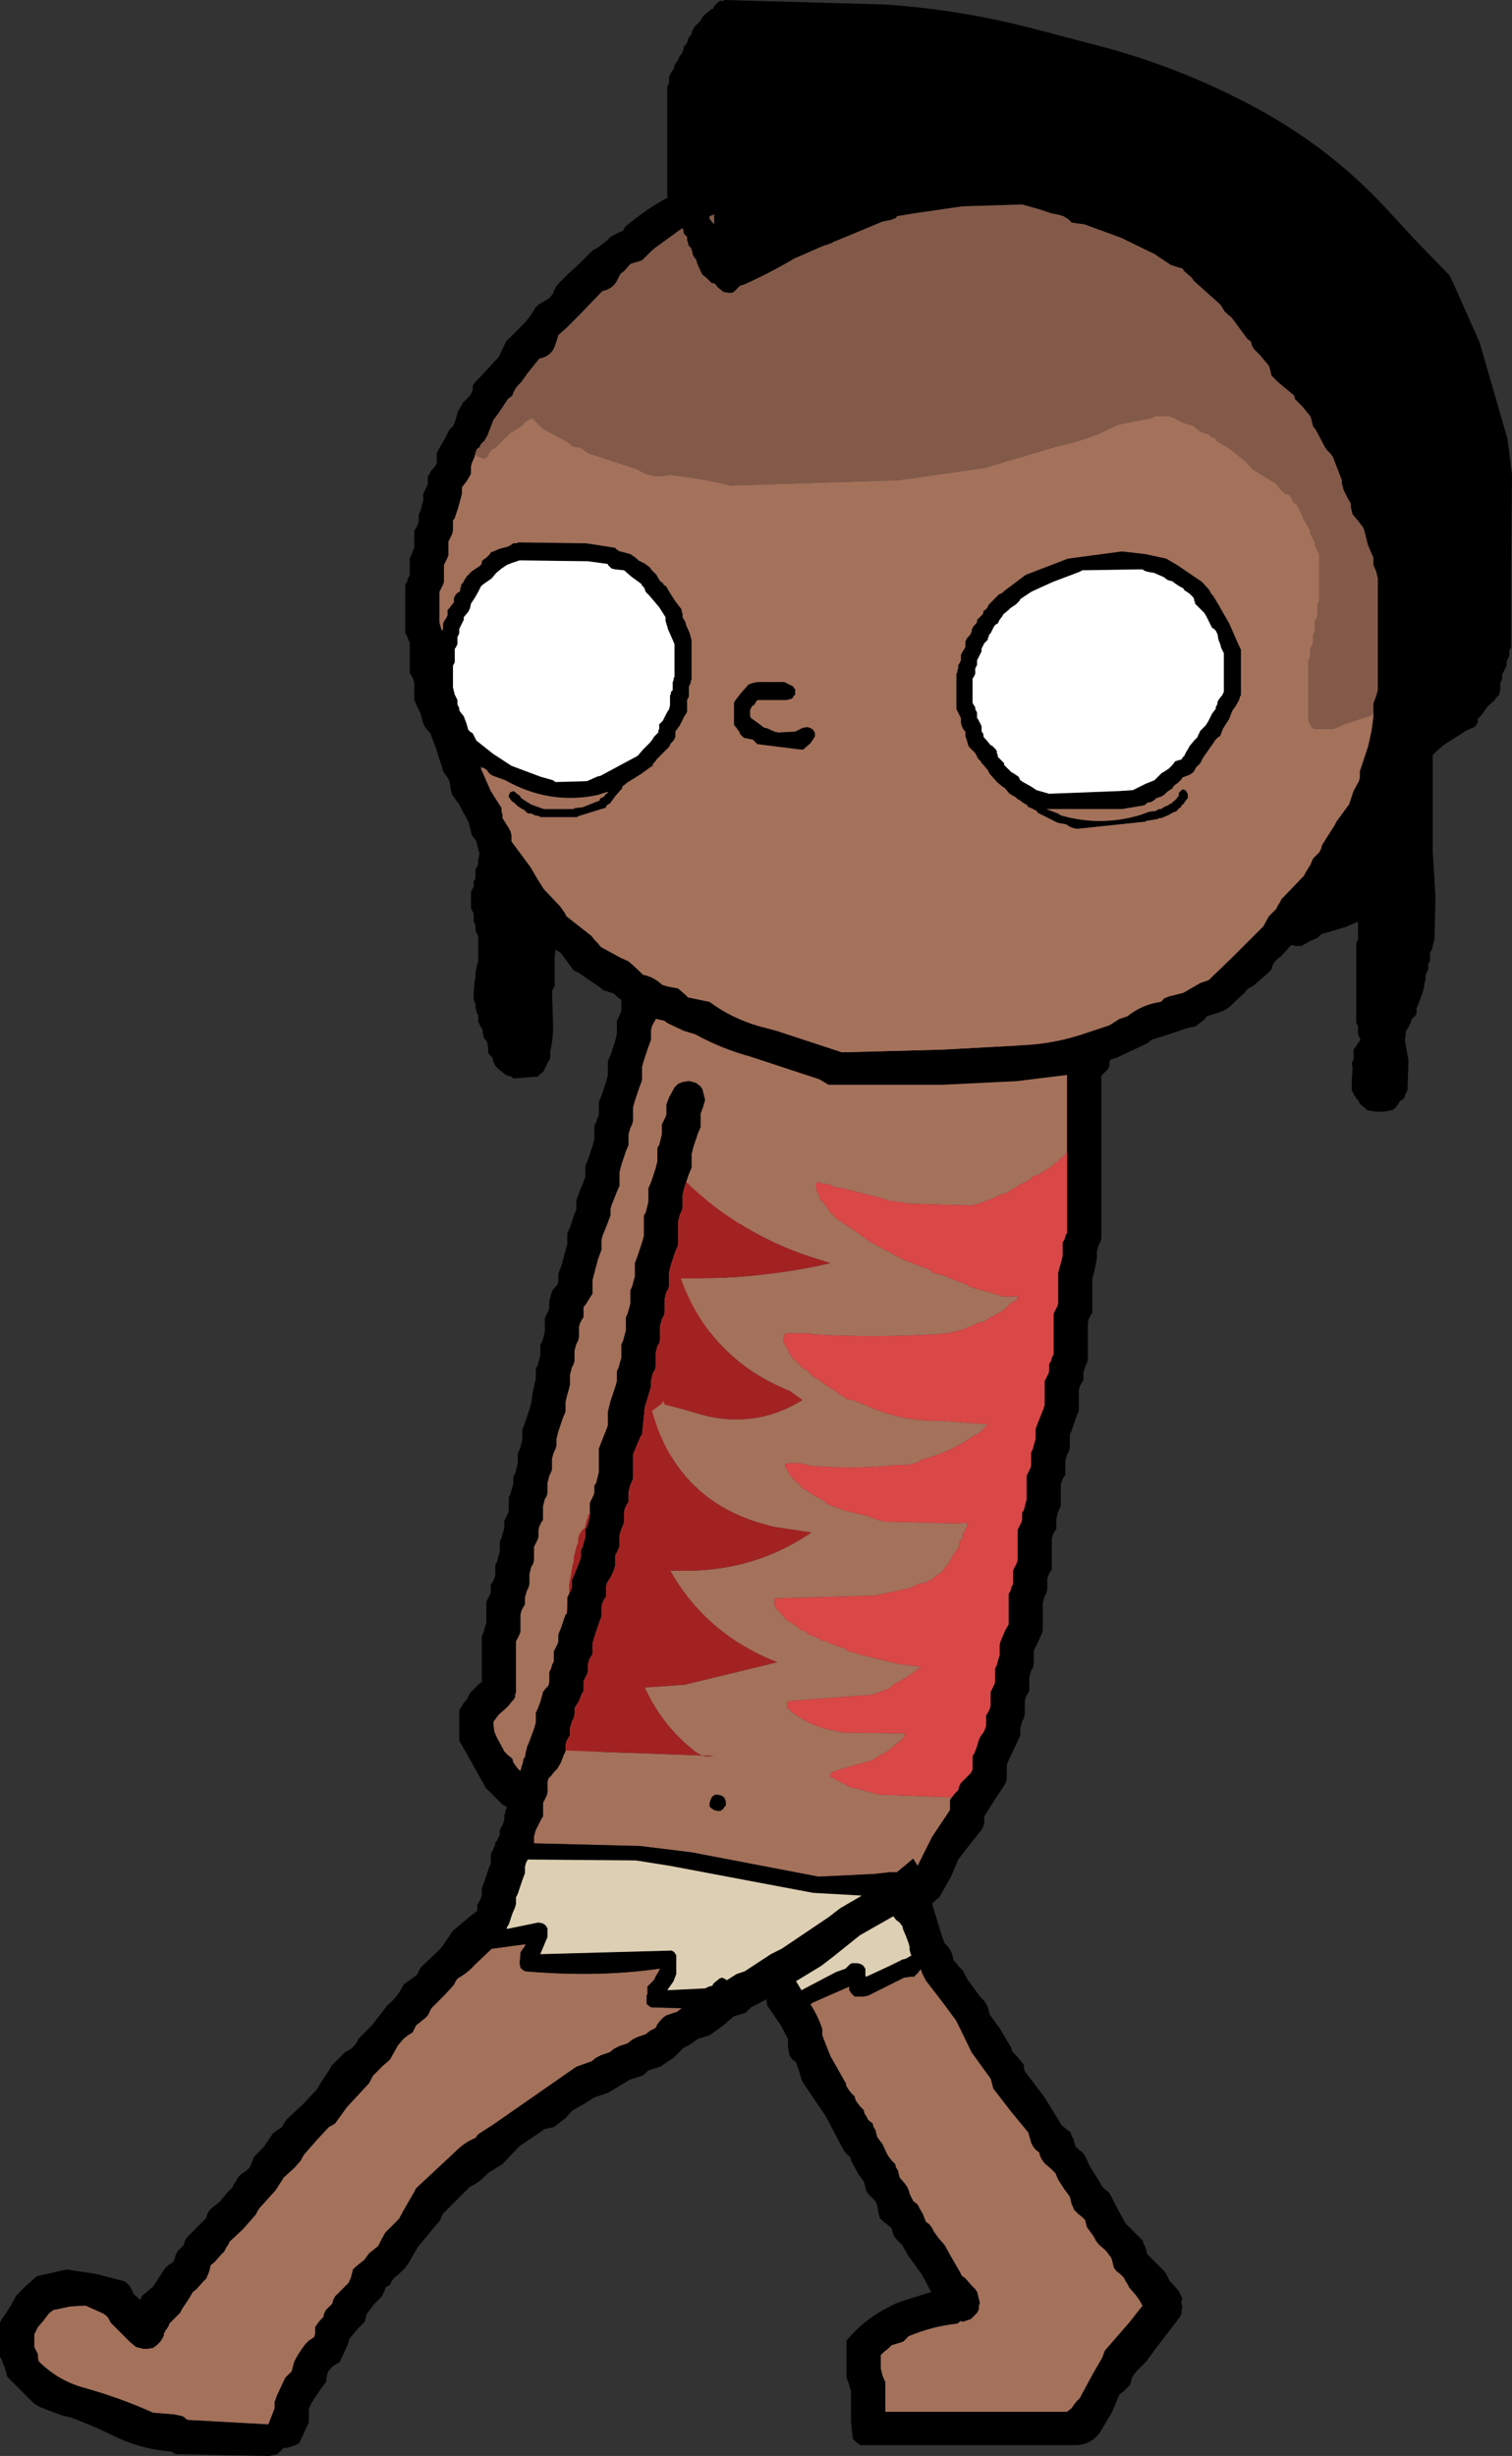
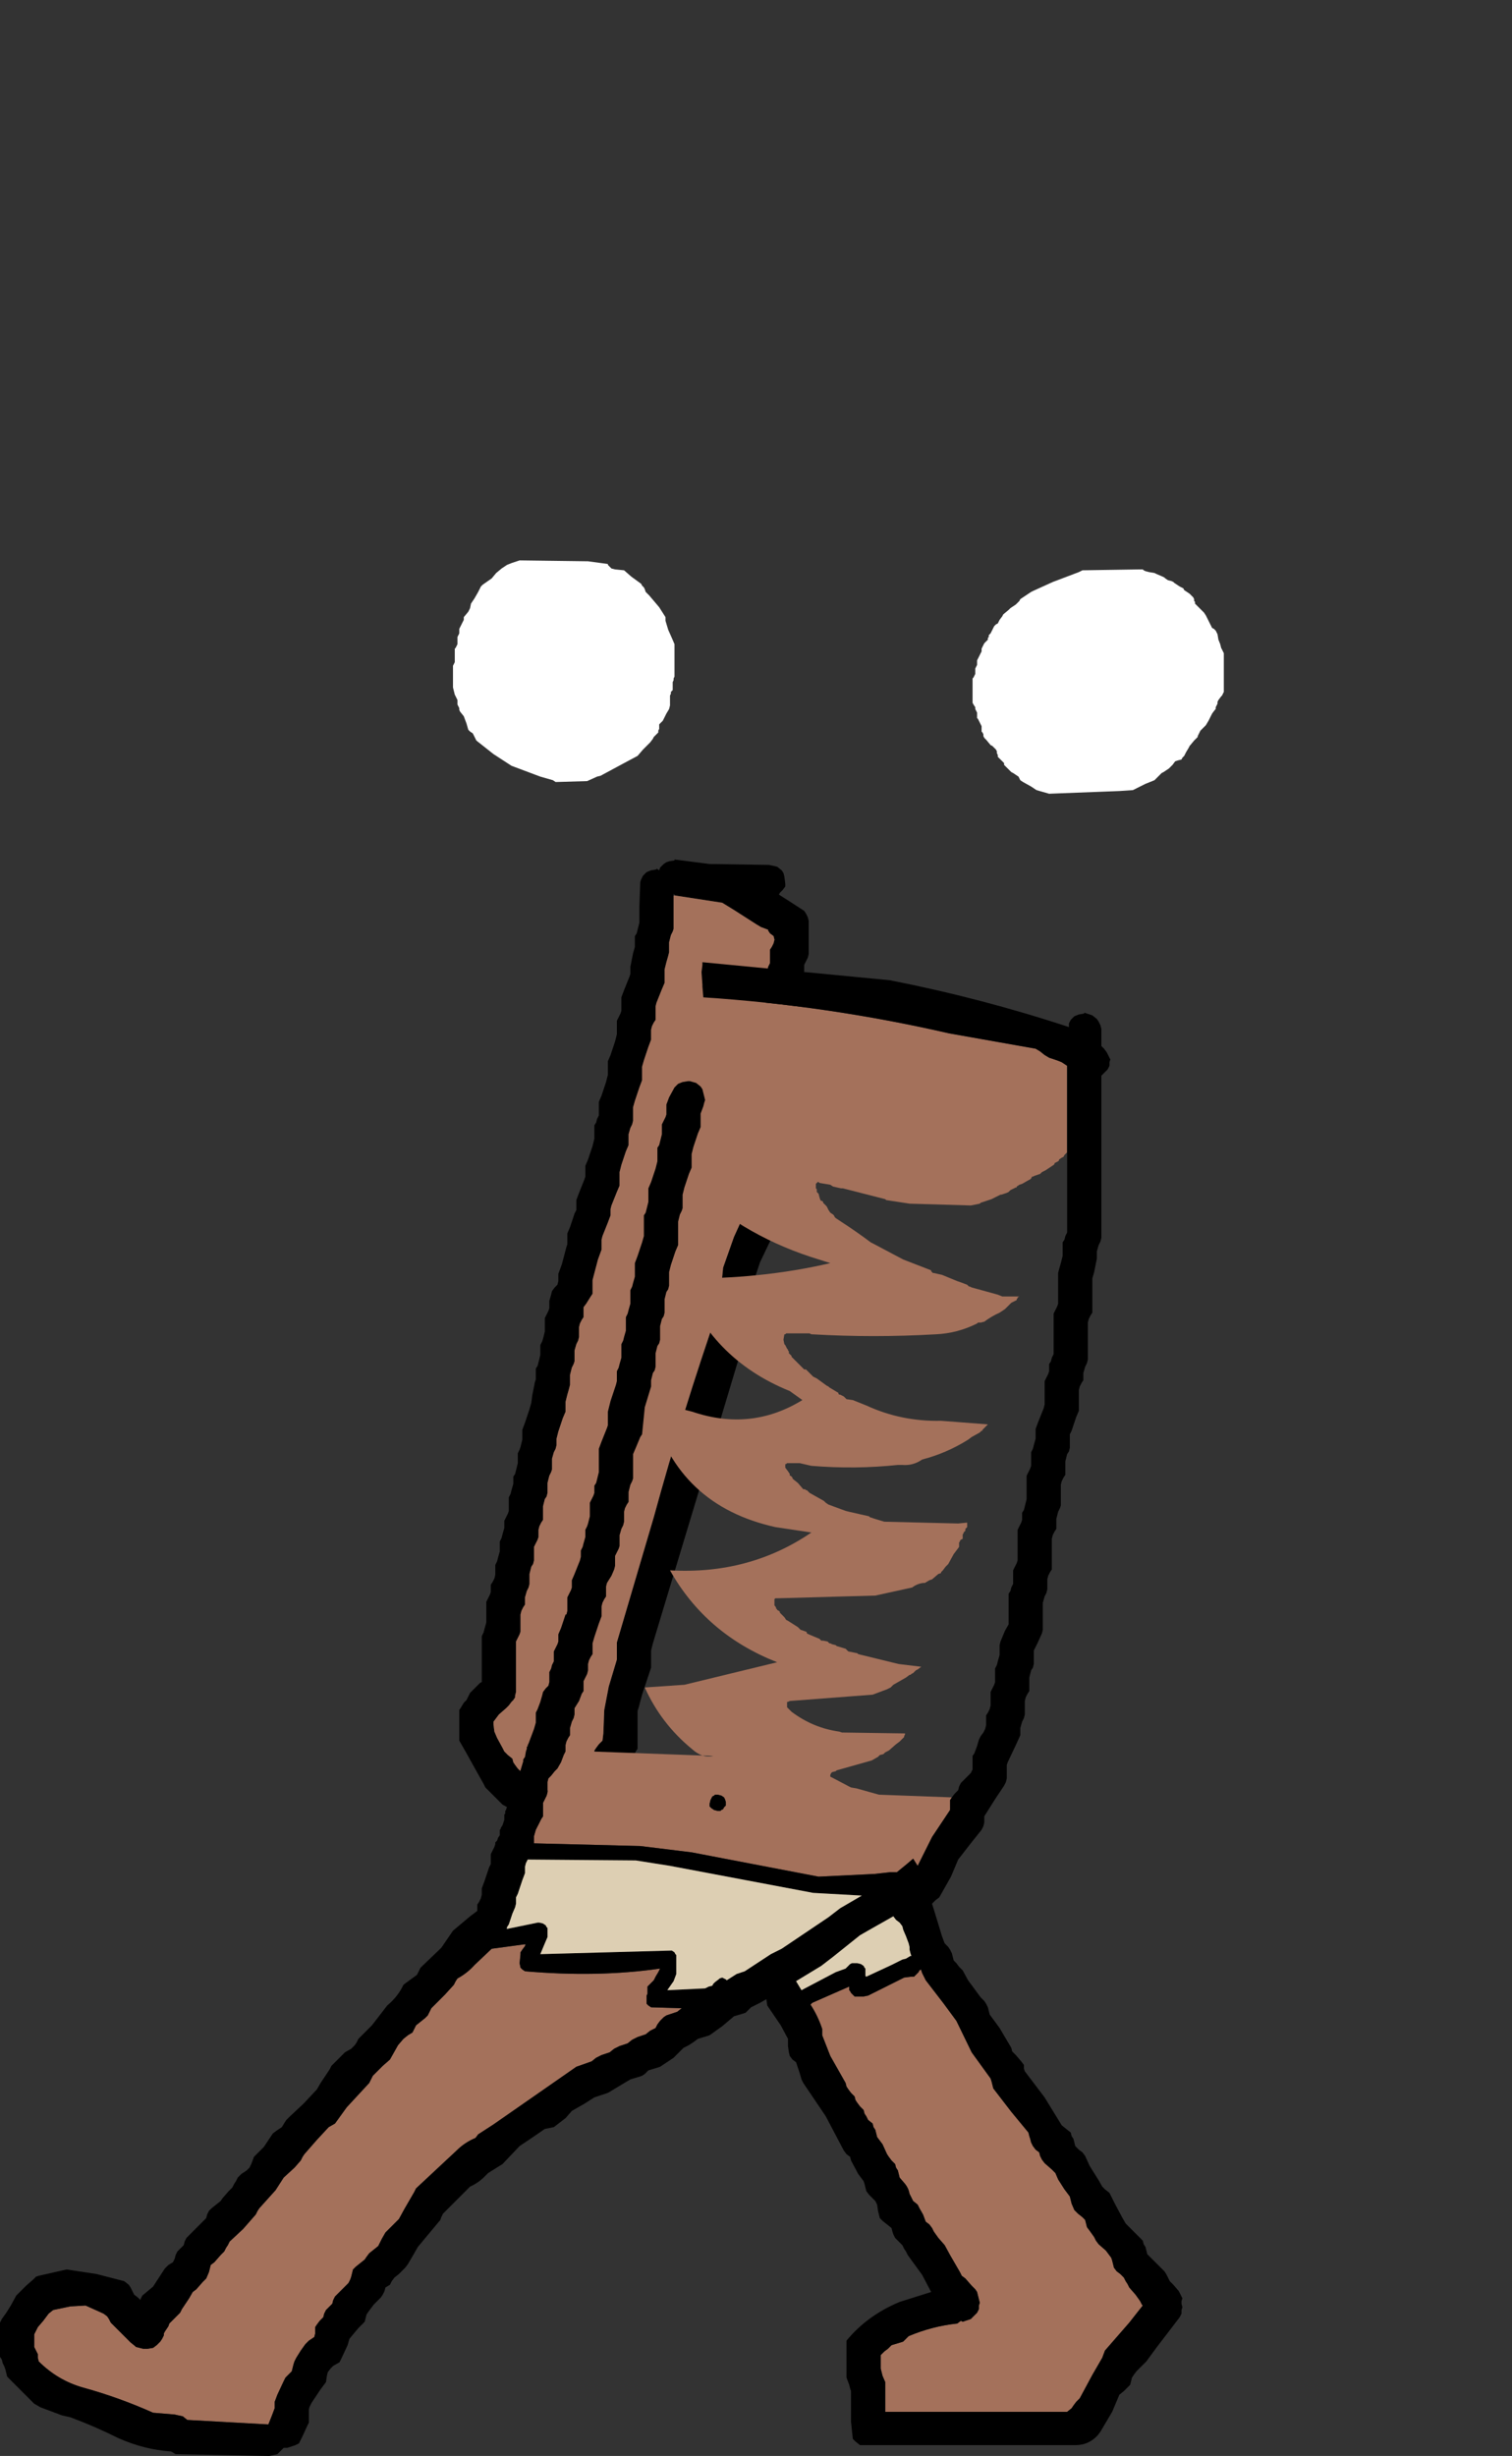
<svg xmlns="http://www.w3.org/2000/svg" height="136.3px" width="83.95px">
  <rect width="100%" height="100%" fill="#333333" stroke="none" />
  <g transform="matrix(1.0, 0.0, 0.0, 1.0, 53.2, 60.65)">
    <path d="M-17.3 -12.25 L-17.05 -12.35 -16.75 -12.4 -16.75 -12.45 -16.6 -12.35 -16.55 -12.5 -16.35 -12.7 -16.2 -12.8 -16.05 -12.85 -15.75 -12.9 -15.75 -12.95 -13.8 -12.7 -10.5 -12.65 -10.05 -12.55 -9.8 -12.35 -9.7 -12.2 -9.65 -12.0 -9.6 -11.6 -9.6 -11.45 -9.75 -11.25 -9.9 -11.1 -9.95 -11.0 -9.4 -10.65 -8.55 -10.1 -8.45 -9.95 -8.35 -9.75 -8.3 -9.55 -8.3 -9.35 -8.3 -9.0 -8.3 -8.6 -8.3 -8.05 -8.3 -7.7 -8.35 -7.5 -8.45 -7.3 -8.55 -7.1 -8.55 -6.95 -8.55 -6.75 -8.6 -6.55 -8.7 -6.35 -8.75 -6.2 -8.8 -6.0 -8.8 -5.8 -8.8 -5.05 -8.8 -3.95 -8.8 -3.2 -8.8 -2.8 -8.85 -2.6 -9.0 -2.25 -9.15 -1.9 -9.3 -1.5 -9.3 -1.3 -9.3 -0.55 -9.3 0.4 -9.3 1.15 -9.3 1.3 -9.35 1.5 -9.45 1.7 -9.5 1.9 -9.55 2.05 -9.55 2.25 -9.55 2.8 -9.55 3.55 -9.55 4.3 -9.55 4.7 -9.65 4.85 -9.75 5.05 -9.8 5.25 -9.8 5.45 -9.8 5.65 -9.8 5.8 -9.8 6.0 -9.8 6.2 -9.85 6.4 -9.95 6.55 -10.0 6.75 -10.05 6.95 -10.05 7.15 -10.05 7.3 -10.1 7.5 -10.45 8.25 -11.0 9.4 -11.3 10.3 -11.3 10.5 -11.3 10.9 -11.3 11.25 -11.3 11.65 -11.3 11.8 -13.4 18.8 -16.95 30.55 -17.05 30.95 -17.05 31.15 -17.05 31.3 -17.05 31.5 -17.05 31.7 -17.05 31.9 -17.1 32.05 -17.3 32.65 -17.55 33.4 -17.75 34.15 -17.8 34.3 -17.8 34.5 -17.8 34.9 -17.8 35.45 -17.8 36.0 -17.8 36.4 -17.9 36.55 -18.0 36.75 -18.15 36.95 -18.3 37.15 -18.3 37.3 -18.3 37.5 -18.3 37.7 -18.3 37.9 -18.35 38.05 -18.45 38.25 -18.5 38.45 -18.55 38.65 -18.55 38.8 -18.55 39.0 -18.6 39.2 -18.75 39.55 -18.8 39.75 -18.95 40.15 -19.0 40.3 -19.2 40.5 -19.55 40.85 -20.0 41.25 -20.2 41.4 -20.5 41.45 -22.05 41.15 -22.3 41.0 -22.75 40.9 -23.2 40.8 -23.45 40.65 -24.4 40.0 -25.3 39.5 -25.5 39.3 -25.65 39.15 -26.05 38.75 -26.25 38.55 -26.35 38.35 -26.8 37.55 -27.3 36.65 -27.7 35.95 -27.7 35.75 -27.7 35.4 -27.7 35.0 -27.7 34.65 -27.7 34.25 -27.6 34.1 -27.45 33.85 -27.3 33.7 -27.2 33.5 -27.1 33.3 -26.95 33.15 -26.75 32.95 -26.55 32.75 -26.45 32.7 -26.45 32.2 -26.45 30.15 -26.35 29.95 -26.3 29.75 -26.2 29.4 -26.2 29.2 -26.2 28.8 -26.2 28.25 -26.1 28.05 -26.0 27.85 -25.95 27.7 -25.95 27.5 -25.95 27.3 -25.85 27.15 -25.75 26.95 -25.7 26.75 -25.7 26.55 -25.7 26.4 -25.7 26.2 -25.6 26.0 -25.55 25.8 -25.45 25.45 -25.45 25.25 -25.45 25.05 -25.45 24.9 -25.35 24.7 -25.3 24.5 -25.2 24.15 -25.2 23.95 -25.2 23.75 -25.1 23.55 -25.0 23.35 -24.95 23.2 -24.95 23.0 -24.95 22.8 -24.95 22.45 -24.85 22.25 -24.8 22.05 -24.7 21.7 -24.7 21.5 -24.7 21.3 -24.6 21.15 -24.55 20.95 -24.45 20.55 -24.45 20.4 -24.45 20.2 -24.45 20.0 -24.35 19.8 -24.3 19.65 -24.2 19.25 -24.2 19.05 -24.2 18.9 -24.2 18.7 -24.05 18.3 -23.8 17.55 -23.7 17.2 -23.65 16.8 -23.5 16.05 -23.45 15.9 -23.45 15.7 -23.45 15.5 -23.45 15.3 -23.35 15.15 -23.3 14.95 -23.2 14.55 -23.2 14.4 -23.2 14.2 -23.2 14.0 -23.1 13.8 -23.05 13.65 -22.95 13.25 -22.95 13.05 -22.95 12.9 -22.95 12.5 -22.85 12.3 -22.75 12.1 -22.7 11.95 -22.7 11.75 -22.7 11.55 -22.6 11.2 -22.55 11.0 -22.4 10.8 -22.25 10.65 -22.2 10.45 -22.2 10.25 -22.2 10.05 -22.0 9.5 -21.75 8.55 -21.7 8.4 -21.7 8.2 -21.7 8.0 -21.7 7.8 -21.55 7.45 -21.3 6.7 -21.2 6.5 -21.2 6.3 -21.2 6.15 -21.2 5.95 -21.05 5.55 -20.75 4.8 -20.7 4.65 -20.7 4.45 -20.7 4.25 -20.7 4.05 -20.55 3.7 -20.3 2.95 -20.2 2.55 -20.2 2.4 -20.2 2.2 -20.2 1.8 -20.1 1.65 -20.05 1.45 -19.95 1.25 -19.95 1.05 -19.95 0.9 -19.95 0.5 -19.8 0.15 -19.55 -0.6 -19.45 -1.0 -19.45 -1.2 -19.45 -1.35 -19.45 -1.75 -19.3 -2.1 -19.05 -2.85 -18.95 -3.25 -18.95 -3.45 -18.95 -3.6 -18.95 -4.0 -18.85 -4.2 -18.75 -4.4 -18.7 -4.55 -18.7 -4.75 -18.7 -4.95 -18.7 -5.3 -18.55 -5.7 -18.25 -6.45 -18.2 -6.6 -18.2 -7.0 -18.05 -7.75 -17.95 -8.1 -17.95 -8.3 -17.95 -8.5 -17.95 -8.7 -17.85 -8.85 -17.8 -9.05 -17.7 -9.45 -17.7 -10.35 -17.65 -11.7 -17.6 -11.85 -17.5 -12.05 -17.3 -12.25 M-15.8 -10.95 L-15.8 -10.6 -15.8 -9.3 -15.8 -9.1 -15.85 -8.95 -15.95 -8.75 -16.05 -8.35 -16.05 -8.2 -16.05 -8.0 -16.05 -7.8 -16.1 -7.6 -16.2 -7.25 -16.3 -6.85 -16.3 -6.7 -16.3 -6.5 -16.3 -6.1 -16.45 -5.75 -16.75 -5.0 -16.8 -4.8 -16.8 -4.6 -16.8 -4.45 -16.8 -4.05 -16.9 -3.9 -17.0 -3.7 -17.05 -3.5 -17.05 -3.3 -17.05 -3.1 -17.05 -2.95 -17.2 -2.55 -17.45 -1.8 -17.55 -1.45 -17.55 -1.25 -17.55 -1.05 -17.55 -0.7 -17.7 -0.3 -17.95 0.45 -18.05 0.8 -18.05 1.0 -18.05 1.2 -18.05 1.55 -18.1 1.75 -18.2 1.95 -18.3 2.3 -18.3 2.5 -18.3 2.7 -18.3 2.9 -18.45 3.25 -18.7 4.0 -18.8 4.4 -18.8 4.55 -18.8 4.75 -18.8 5.15 -18.95 5.5 -19.25 6.25 -19.3 6.45 -19.3 6.65 -19.3 6.8 -19.45 7.2 -19.75 7.95 -19.8 8.15 -19.8 8.3 -19.8 8.5 -19.8 8.7 -20.0 9.25 -20.25 10.2 -20.3 10.4 -20.3 10.55 -20.3 10.75 -20.3 11.15 -20.4 11.3 -20.65 11.7 -20.8 11.9 -20.8 12.05 -20.8 12.25 -20.8 12.45 -20.9 12.6 -21.0 12.8 -21.05 13.0 -21.05 13.2 -21.05 13.4 -21.05 13.55 -21.1 13.75 -21.2 13.95 -21.3 14.3 -21.3 14.5 -21.3 14.7 -21.3 14.9 -21.35 15.05 -21.45 15.25 -21.55 15.65 -21.55 15.8 -21.55 16.0 -21.55 16.2 -21.6 16.4 -21.7 16.75 -21.8 17.15 -21.8 17.3 -21.8 17.5 -21.8 17.7 -21.95 18.05 -22.2 18.8 -22.3 19.2 -22.3 19.4 -22.3 19.55 -22.35 19.75 -22.45 19.95 -22.55 20.3 -22.55 20.5 -22.55 20.7 -22.55 20.9 -22.6 21.05 -22.7 21.25 -22.8 21.65 -22.8 21.8 -22.8 22.0 -22.8 22.2 -22.85 22.4 -22.95 22.55 -23.05 22.95 -23.05 23.15 -23.05 23.3 -23.05 23.7 -23.15 23.85 -23.25 24.05 -23.3 24.25 -23.3 24.45 -23.3 24.65 -23.35 24.8 -23.45 25.0 -23.55 25.2 -23.55 25.4 -23.55 25.55 -23.55 25.95 -23.6 26.15 -23.7 26.3 -23.8 26.7 -23.8 26.9 -23.8 27.05 -23.8 27.25 -23.85 27.45 -23.95 27.65 -24.05 28.0 -24.05 28.2 -24.05 28.4 -24.15 28.55 -24.25 28.75 -24.3 28.95 -24.3 29.15 -24.3 29.5 -24.3 29.9 -24.35 30.05 -24.45 30.25 -24.55 30.45 -24.55 31.55 -24.55 33.05 -24.55 33.25 -24.6 33.45 -24.6 33.55 -24.7 33.7 -24.75 33.75 -24.8 33.8 -24.95 34.0 -25.1 34.15 -25.5 34.5 -25.8 34.9 -25.8 35.05 -25.75 35.45 -25.6 35.8 -25.3 36.35 -25.2 36.55 -25.0 36.75 -24.75 36.95 -24.7 37.15 -24.6 37.3 -24.45 37.5 -24.05 37.9 -23.7 38.25 -23.5 38.45 -23.25 38.55 -22.8 38.7 -22.55 38.9 -22.4 38.95 -21.55 39.25 -21.25 39.4 -20.85 39.45 -20.75 39.3 -20.65 39.15 -20.6 38.95 -20.55 38.75 -20.45 38.55 -20.45 38.4 -20.45 38.2 -20.35 38.0 -20.3 37.8 -20.25 37.65 -20.2 37.45 -20.2 37.25 -20.2 37.05 -20.2 36.9 -20.2 36.7 -20.2 36.5 -20.1 36.35 -19.95 36.15 -19.75 35.95 -19.7 35.55 -19.65 34.25 -19.4 32.95 -18.95 31.45 -18.95 31.25 -18.95 31.05 -18.95 30.9 -18.95 30.7 -18.95 30.5 -16.9 23.55 Q-15.3 17.7 -13.3 11.95 L-13.2 11.55 -13.2 11.2 -13.05 9.7 -12.45 8.0 -11.95 6.9 -11.95 6.7 -11.95 6.5 -11.85 6.3 -11.8 6.15 -11.75 5.95 -11.7 5.75 -11.7 5.55 -11.7 5.4 -11.7 5.2 -11.7 5.0 -11.7 4.8 -11.6 4.65 -11.55 4.45 -11.45 4.25 -11.45 4.05 -11.45 3.5 -11.45 2.75 -11.45 2.0 -11.45 1.65 -11.35 1.45 -11.3 1.25 -11.25 1.05 -11.2 0.9 -11.2 0.7 -11.2 -0.05 -11.2 -1.0 -11.2 -1.75 -11.2 -1.95 -11.1 -2.1 -10.95 -2.5 -10.8 -2.85 -10.7 -3.25 -10.7 -3.45 -10.7 -4.35 -10.7 -5.5 -10.7 -6.6 -10.6 -6.8 -10.55 -7.0 -10.45 -7.2 -10.45 -7.35 -10.45 -7.55 -10.45 -7.75 -10.45 -7.95 -10.35 -8.1 -10.25 -8.3 -10.2 -8.5 -10.25 -8.7 -10.45 -8.85 -10.55 -9.0 -10.55 -9.05 -10.95 -9.2 -11.2 -9.35 -12.45 -10.15 -13.1 -10.55 -15.7 -10.95 -15.8 -11.05 -15.8 -10.95" fill="#000000" fill-rule="evenodd" stroke="none" />
    <path d="M-15.7 -10.95 L-13.1 -10.55 -12.45 -10.15 -11.2 -9.35 -10.95 -9.2 -10.55 -9.05 -10.55 -9.0 -10.45 -8.85 -10.25 -8.7 -10.2 -8.5 -10.25 -8.3 -10.35 -8.1 -10.45 -7.95 -10.45 -7.75 -10.45 -7.55 -10.45 -7.35 -10.45 -7.2 -10.55 -7.0 -10.6 -6.8 -10.7 -6.6 -10.7 -5.5 -10.7 -4.35 -10.7 -3.45 -10.7 -3.25 -10.8 -2.85 -10.95 -2.5 -11.1 -2.1 -11.2 -1.95 -11.2 -1.75 -11.2 -1.0 -11.2 -0.05 -11.2 0.7 -11.2 0.9 -11.25 1.05 -11.3 1.25 -11.35 1.45 -11.45 1.65 -11.45 2.0 -11.45 2.75 -11.45 3.5 -11.45 4.05 -11.45 4.25 -11.55 4.45 -11.6 4.65 -11.7 4.8 -11.7 5.0 -11.7 5.2 -11.7 5.4 -11.7 5.55 -11.7 5.75 -11.75 5.95 -11.8 6.15 -11.85 6.3 -11.95 6.5 -11.95 6.7 -11.95 6.9 -12.45 8.0 -13.05 9.7 -13.2 11.2 -13.2 11.55 -13.3 11.95 Q-15.3 17.7 -16.9 23.55 L-18.95 30.5 -18.95 30.7 -18.95 30.9 -18.95 31.05 -18.95 31.25 -18.95 31.45 -19.4 32.95 -19.65 34.25 -19.7 35.55 -19.75 35.95 -19.95 36.15 -20.1 36.35 -20.2 36.5 -20.2 36.7 -20.2 36.9 -20.2 37.05 -20.2 37.25 -20.2 37.45 -20.25 37.65 -20.3 37.8 -20.35 38.0 -20.45 38.2 -20.45 38.4 -20.45 38.55 -20.55 38.75 -20.6 38.95 -20.65 39.15 -20.75 39.3 -20.85 39.45 -21.25 39.4 -21.55 39.25 -22.4 38.95 -22.55 38.9 -22.8 38.7 -23.25 38.55 -23.5 38.45 -23.7 38.25 -24.05 37.9 -24.45 37.5 -24.6 37.3 -24.7 37.15 -24.75 36.95 -25.0 36.75 -25.2 36.55 -25.3 36.35 -25.6 35.8 -25.75 35.45 -25.8 35.05 -25.8 34.9 -25.5 34.5 -25.1 34.15 -24.95 34.0 -24.8 33.8 -24.75 33.75 -24.7 33.7 -24.6 33.55 -24.6 33.45 -24.55 33.25 -24.55 33.05 -24.55 31.55 -24.55 30.45 -24.45 30.25 -24.35 30.05 -24.3 29.9 -24.3 29.5 -24.3 29.15 -24.3 28.95 -24.25 28.75 -24.15 28.55 -24.05 28.4 -24.05 28.2 -24.05 28.0 -23.95 27.65 -23.85 27.45 -23.8 27.25 -23.8 27.05 -23.8 26.9 -23.8 26.7 -23.7 26.3 -23.6 26.15 -23.55 25.95 -23.55 25.55 -23.55 25.4 -23.55 25.2 -23.45 25.0 -23.35 24.8 -23.3 24.65 -23.3 24.45 -23.3 24.25 -23.25 24.05 -23.15 23.85 -23.05 23.7 -23.05 23.3 -23.05 23.15 -23.05 22.95 -22.95 22.55 -22.85 22.4 -22.8 22.2 -22.8 22.0 -22.8 21.8 -22.8 21.65 -22.7 21.25 -22.6 21.05 -22.55 20.9 -22.55 20.7 -22.55 20.5 -22.55 20.3 -22.45 19.95 -22.35 19.75 -22.3 19.55 -22.3 19.4 -22.3 19.2 -22.2 18.8 -21.95 18.05 -21.8 17.7 -21.8 17.5 -21.8 17.3 -21.8 17.15 -21.7 16.75 -21.6 16.4 -21.55 16.2 -21.55 16.0 -21.55 15.8 -21.55 15.65 -21.45 15.25 -21.35 15.05 -21.3 14.9 -21.3 14.7 -21.3 14.5 -21.3 14.3 -21.2 13.95 -21.1 13.75 -21.05 13.55 -21.05 13.4 -21.05 13.2 -21.05 13.0 -21.0 12.8 -20.9 12.6 -20.8 12.45 -20.8 12.25 -20.8 12.05 -20.8 11.9 -20.65 11.7 -20.4 11.3 -20.3 11.15 -20.3 10.75 -20.3 10.55 -20.3 10.4 -20.25 10.2 -20.0 9.25 -19.8 8.7 -19.8 8.5 -19.8 8.3 -19.8 8.15 -19.75 7.95 -19.45 7.2 -19.3 6.8 -19.3 6.65 -19.3 6.45 -19.25 6.25 -18.95 5.5 -18.8 5.15 -18.8 4.75 -18.8 4.55 -18.8 4.4 -18.7 4.0 -18.45 3.25 -18.3 2.9 -18.3 2.7 -18.3 2.5 -18.3 2.3 -18.2 1.95 -18.1 1.75 -18.05 1.55 -18.05 1.2 -18.05 1.0 -18.05 0.8 -17.95 0.45 -17.7 -0.3 -17.55 -0.7 -17.55 -1.05 -17.55 -1.25 -17.55 -1.45 -17.45 -1.8 -17.2 -2.55 -17.05 -2.95 -17.05 -3.1 -17.05 -3.3 -17.05 -3.5 -17.0 -3.7 -16.9 -3.9 -16.8 -4.05 -16.8 -4.45 -16.8 -4.6 -16.8 -4.8 -16.75 -5.0 -16.45 -5.75 -16.3 -6.1 -16.3 -6.5 -16.3 -6.7 -16.3 -6.85 -16.2 -7.25 -16.1 -7.6 -16.05 -7.8 -16.05 -8.0 -16.05 -8.2 -16.05 -8.35 -15.95 -8.75 -15.85 -8.95 -15.8 -9.1 -15.8 -9.3 -15.8 -10.6 -15.8 -10.95 -15.7 -10.95" fill="#a4715b" fill-rule="evenodd" stroke="none" />
    <path d="M-14.15 -5.3 Q-7.25 -4.85 -0.5 -3.3 L4.3 -2.45 4.55 -2.3 4.8 -2.1 5.05 -1.95 5.5 -1.8 5.75 -1.7 6.05 -1.5 6.05 1.4 6.05 3.3 5.9 3.45 5.85 3.55 5.75 3.6 5.6 3.7 5.6 3.75 5.55 3.8 5.45 3.85 5.35 3.9 5.35 3.95 5.3 4.0 5.15 4.1 4.85 4.3 4.75 4.35 4.65 4.4 4.55 4.5 4.4 4.55 4.25 4.6 4.15 4.65 4.1 4.65 4.05 4.75 4.0 4.8 3.9 4.85 3.55 5.05 3.4 5.1 3.25 5.2 3.25 5.25 3.2 5.25 3.1 5.3 2.9 5.4 2.8 5.5 2.7 5.55 2.4 5.65 2.35 5.65 1.85 5.9 1.25 6.1 1.2 6.15 0.7 6.25 -2.7 6.15 -4.0 5.95 -4.05 5.9 -6.4 5.3 -6.5 5.3 -6.95 5.2 -7.1 5.1 -7.7 5.0 -7.75 4.95 -7.8 4.95 -7.85 5.0 -7.9 5.05 -7.9 5.3 -7.85 5.35 -7.85 5.5 -7.8 5.55 -7.75 5.6 -7.7 5.8 -7.65 5.95 -7.6 6.0 -7.55 6.0 -7.5 6.05 -7.5 6.1 -7.45 6.15 -7.4 6.2 -7.35 6.25 -7.3 6.3 -7.2 6.5 -7.1 6.65 -6.95 6.75 -6.9 6.8 -6.85 6.9 -6.8 6.95 -6.5 7.15 Q-5.65 7.7 -4.85 8.3 L-4.75 8.35 -3.05 9.25 -1.5 9.85 -1.5 9.9 -1.4 10.0 -1.35 10.0 -0.9 10.1 -0.05 10.45 0.1 10.5 0.5 10.65 0.6 10.75 0.65 10.75 0.75 10.8 2.2 11.2 2.45 11.3 2.7 11.3 3.4 11.3 3.3 11.35 3.3 11.4 3.25 11.45 3.25 11.5 2.95 11.65 2.6 12.0 2.3 12.2 Q1.85 12.4 1.45 12.7 L1.25 12.75 1.1 12.75 1.05 12.8 Q-0.05 13.35 -1.25 13.4 -4.7 13.6 -8.1 13.4 L-8.15 13.4 -8.25 13.35 -9.5 13.35 -9.55 13.35 -9.6 13.4 -9.65 13.4 -9.7 13.7 -9.65 13.95 -9.6 14.0 -9.55 14.1 -9.5 14.2 -9.45 14.25 -9.45 14.3 -9.4 14.35 -9.4 14.45 -9.35 14.5 -9.25 14.6 -9.25 14.65 -9.05 14.85 -8.55 15.35 -8.45 15.35 -8.4 15.4 -8.25 15.55 -8.05 15.75 -7.85 15.85 -7.3 16.25 -7.2 16.3 -7.15 16.35 -6.65 16.65 -6.65 16.7 -6.6 16.75 -6.55 16.75 -6.45 16.8 -6.35 16.85 -6.25 16.95 -6.2 17.0 -5.85 17.05 -5.1 17.35 Q-3.15 18.25 -0.95 18.2 L1.65 18.4 1.4 18.65 1.35 18.7 1.35 18.75 1.3 18.75 1.2 18.85 0.75 19.1 0.55 19.25 Q-0.65 20.0 -2.0 20.35 -2.5 20.7 -3.1 20.65 L-3.35 20.65 Q-5.7 20.9 -8.15 20.7 L-8.8 20.55 -9.35 20.55 -9.45 20.55 -9.5 20.55 -9.55 20.6 -9.6 20.6 -9.6 20.8 -9.45 21.0 -9.35 21.15 -9.35 21.25 -9.3 21.25 -9.25 21.3 -9.2 21.35 -9.2 21.4 -9.15 21.45 -8.9 21.65 -8.6 22.0 -8.5 22.0 -8.45 22.05 -8.4 22.05 -8.35 22.1 -8.25 22.2 -7.45 22.65 -7.35 22.75 -7.2 22.85 -6.25 23.2 -6.05 23.25 -4.95 23.5 -4.9 23.55 -4.6 23.65 -4.1 23.8 0.0 23.9 0.5 23.85 0.5 23.9 0.5 24.0 0.5 24.1 0.4 24.2 0.4 24.3 0.35 24.35 0.3 24.4 0.3 24.45 0.25 24.5 0.25 24.6 0.25 24.7 0.25 24.75 0.15 24.8 0.1 24.85 0.1 24.9 0.05 24.95 0.05 25.2 -0.25 25.6 -0.55 26.15 -0.7 26.3 -0.85 26.5 -0.9 26.55 -0.95 26.6 -0.95 26.65 -1.1 26.7 -1.45 27.0 -1.6 27.05 -1.85 27.2 -1.95 27.2 Q-2.3 27.25 -2.55 27.45 L-4.6 27.9 -10.0 28.05 -10.15 28.05 -10.2 28.1 -10.2 28.15 -10.2 28.3 -10.2 28.4 -10.2 28.45 -10.15 28.5 -10.1 28.6 -10.1 28.65 -10.05 28.65 -10.05 28.7 -9.95 28.75 -9.9 28.8 -9.9 28.85 -9.8 28.95 -9.65 29.1 -9.55 29.25 -9.45 29.3 -8.9 29.65 -8.75 29.8 -8.6 29.85 -8.45 29.9 -8.4 29.95 -8.4 30.0 -8.3 30.05 -7.7 30.3 -7.65 30.35 -7.6 30.4 -7.5 30.4 -7.25 30.45 -7.15 30.55 -7.1 30.55 -7.0 30.6 -6.8 30.65 -6.75 30.7 -6.25 30.85 -6.15 30.95 -6.1 31.0 -5.85 31.05 -5.6 31.1 -5.55 31.15 -3.3 31.7 -2.05 31.85 -2.25 32.0 -2.35 32.05 -2.4 32.1 -2.45 32.15 -2.5 32.2 -2.6 32.25 -2.65 32.3 -2.7 32.3 -2.9 32.45 -3.6 32.85 -3.7 32.95 -3.75 33.0 -3.95 33.1 -4.75 33.4 -9.35 33.75 -9.45 33.8 -9.5 33.8 -9.5 33.85 -9.5 34.0 -9.5 34.1 -9.25 34.35 Q-8.05 35.25 -6.6 35.45 L-6.45 35.5 -2.95 35.55 -2.95 35.6 -3.0 35.7 -3.0 35.75 -3.15 35.9 -3.25 36.0 -3.45 36.15 -3.85 36.5 -4.05 36.6 -4.15 36.7 -4.35 36.75 -4.4 36.8 -4.45 36.85 -4.8 37.05 -6.75 37.6 -6.8 37.65 -7.0 37.7 -7.05 37.75 -7.1 37.85 -7.1 37.95 -7.0 38.0 -6.05 38.5 -5.95 38.55 -5.65 38.6 -4.4 38.95 -0.35 39.1 -0.45 39.25 -0.45 39.45 -0.45 39.65 -0.45 39.8 -1.45 41.3 -2.25 42.9 -2.5 42.5 -2.85 42.8 -3.4 43.25 -3.75 43.25 -4.65 43.35 -7.75 43.5 -14.8 42.15 -17.65 41.8 -23.55 41.65 -23.55 41.45 -23.55 41.25 -23.45 40.9 -23.15 40.3 -23.05 40.15 -23.05 39.75 -23.05 39.55 -23.05 39.4 -22.95 39.2 -22.85 39.0 -22.8 38.8 -22.8 38.45 -22.8 38.25 -22.75 38.05 -22.6 37.9 -22.4 37.65 -22.25 37.5 -22.05 37.15 -21.9 36.75 -21.8 36.55 -21.75 36.5 -13.6 36.8 Q-14.2 36.95 -14.8 36.4 -16.5 35.0 -17.4 33.0 L-15.2 32.85 -10.05 31.6 Q-14.0 30.05 -16.0 26.5 -11.6 26.75 -8.15 24.4 L-10.15 24.1 Q-15.55 22.9 -17.0 17.65 L-16.45 17.25 -16.35 17.1 -16.3 17.3 -14.75 17.7 Q-11.5 18.8 -8.65 17.05 L-9.35 16.55 Q-13.8 14.75 -15.4 10.3 -10.95 10.35 -7.1 9.45 L-8.2 9.1 Q-12.15 7.8 -15.1 4.95 L-14.95 4.5 -14.8 4.15 -14.8 3.75 -14.8 3.55 -14.8 3.4 -14.7 3.0 -14.45 2.25 -14.3 1.9 -14.3 1.5 -14.3 1.3 -14.3 1.15 -14.15 0.75 -14.1 0.55 -14.05 0.4 -14.15 0.0 -14.2 -0.2 -14.3 -0.35 -14.55 -0.55 -14.9 -0.65 Q-14.65 -0.7 -14.45 -0.9 L-14.35 -1.05 -14.35 -1.35 -14.4 -1.55 -14.4 -2.55 -14.4 -3.3 -14.35 -3.35 -14.35 -3.6 -14.3 -3.65 -14.25 -3.75 -14.25 -3.8 -14.2 -3.9 -14.2 -4.2 -14.15 -5.2 -14.15 -5.3 M0.75 53.25 L1.8 54.7 1.85 54.85 1.9 55.05 1.95 55.25 2.95 56.55 3.9 57.7 3.95 57.9 4.0 58.05 4.05 58.25 4.15 58.45 4.3 58.65 4.5 58.8 4.55 59.0 4.65 59.2 4.8 59.4 5.2 59.75 5.4 59.95 5.55 60.3 5.9 60.85 6.2 61.25 6.3 61.65 6.45 62.0 6.65 62.2 6.9 62.4 7.05 62.55 7.1 62.75 7.15 62.95 7.3 63.15 7.55 63.5 7.65 63.7 7.8 63.9 8.2 64.25 8.5 64.65 8.55 64.8 8.6 65.0 8.65 65.2 8.8 65.4 9.0 65.55 9.2 65.75 9.3 65.95 9.4 66.1 9.5 66.3 9.85 66.7 10.1 67.05 10.2 67.25 10.25 67.3 10.05 67.55 9.5 68.25 8.15 69.8 8.0 70.2 7.45 71.15 6.75 72.45 6.55 72.65 6.4 72.85 6.3 73.0 6.05 73.2 -4.05 73.2 -4.05 72.7 -4.05 71.95 -4.05 71.55 -4.2 71.2 -4.25 71.0 -4.3 70.8 -4.3 70.45 -4.3 70.25 -4.3 70.05 -4.1 69.85 -3.9 69.7 -3.7 69.5 -3.2 69.35 -3.05 69.3 -2.9 69.15 -2.75 69.0 Q-1.45 68.45 -0.05 68.3 L0.15 68.15 0.25 68.2 0.7 68.05 0.9 67.85 1.05 67.7 1.15 67.5 1.15 67.3 1.2 67.15 1.1 66.75 1.05 66.55 0.95 66.4 0.75 66.2 0.4 65.8 0.2 65.65 0.1 65.45 -0.45 64.5 -0.75 63.95 -1.1 63.55 -1.35 63.2 -1.45 63.0 -1.6 62.8 -1.8 62.65 -1.95 62.25 -2.15 61.9 -2.25 61.7 -2.5 61.5 -2.6 61.3 -2.7 61.1 Q-2.75 60.8 -2.95 60.55 L-3.25 60.2 -3.35 59.8 -3.45 59.65 -3.5 59.45 -3.7 59.25 -3.85 59.05 -3.95 58.9 -4.2 58.35 -4.5 57.95 -4.6 57.55 -4.7 57.4 -4.75 57.2 -5.0 57.0 -5.1 56.8 -5.2 56.65 -5.25 56.45 -5.45 56.25 -5.6 56.05 -5.7 55.9 -5.75 55.7 -5.95 55.5 -6.1 55.3 -6.2 55.15 -6.25 54.95 -7.1 53.45 -7.55 52.3 -7.55 52.15 -7.55 51.95 Q-7.8 51.2 -8.2 50.6 L-8.1 50.5 -6.05 49.6 -6.05 49.8 -6.0 49.85 -5.95 49.95 -5.85 50.05 -5.75 50.15 -5.25 50.15 -5.0 50.1 -4.7 49.95 -3.0 49.1 -2.6 49.05 -2.45 49.05 -2.35 48.95 -2.25 48.85 -2.2 48.8 -2.15 48.7 -2.05 48.65 -2.05 48.7 -2.0 48.85 -1.9 49.05 -1.8 49.25 -0.8 50.55 -0.1 51.5 0.75 53.25 M-24.05 47.35 L-24.2 47.55 -24.3 47.7 -24.3 47.8 -24.35 48.3 -24.3 48.55 -24.2 48.65 -24.05 48.75 Q-20.0 49.1 -16.55 48.6 L-16.65 48.8 -16.8 49.05 -16.9 49.25 -17.1 49.45 -17.2 49.55 -17.25 49.6 -17.25 49.7 -17.25 49.8 -17.25 49.9 -17.25 50.0 -17.3 50.1 -17.3 50.2 -17.3 50.3 -17.3 50.35 -17.3 50.45 -17.3 50.55 -17.2 50.65 -17.05 50.75 -15.35 50.8 -15.6 51.0 -16.05 51.15 -16.2 51.2 -16.35 51.3 -16.55 51.5 -16.7 51.7 -16.8 51.9 -17.1 52.05 -17.35 52.25 -17.8 52.4 -18.1 52.55 -18.35 52.75 -18.8 52.9 -19.1 53.05 -19.35 53.25 -19.8 53.4 -20.1 53.55 -20.35 53.75 -21.2 54.05 -25.8 57.25 -26.65 57.8 -26.8 58.0 Q-27.4 58.25 -27.85 58.7 L-30.1 60.8 -30.2 61.0 -30.75 61.95 -31.05 62.5 -31.25 62.7 -31.6 63.05 -31.8 63.25 -32.0 63.6 -32.1 63.8 -32.2 64.0 -32.45 64.2 -32.7 64.4 -32.85 64.6 -32.95 64.75 -33.2 64.95 -33.45 65.15 -33.6 65.3 -33.7 65.7 -33.75 65.85 -33.85 66.05 -34.05 66.25 -34.45 66.65 -34.6 66.8 -34.7 67.0 -34.75 67.2 -34.95 67.4 -35.1 67.55 -35.2 67.75 -35.25 67.95 -35.45 68.15 -35.6 68.35 -35.7 68.5 -35.7 68.7 -35.7 68.85 -35.75 69.05 -36.05 69.25 -36.25 69.45 -36.5 69.8 -36.75 70.2 -36.85 70.4 -36.9 70.55 -36.95 70.75 -37.0 70.95 -37.2 71.15 -37.35 71.3 -37.45 71.5 -37.8 72.25 -37.95 72.65 -37.95 72.8 -37.95 73.0 -38.1 73.4 -38.3 73.9 -42.8 73.65 -43.05 73.45 -43.5 73.35 -44.7 73.25 Q-46.6 72.4 -48.6 71.85 -50.0 71.45 -51.05 70.4 L-51.1 70.2 -51.1 70.0 -51.2 69.8 -51.3 69.6 -51.3 69.45 -51.3 69.25 -51.3 69.05 -51.3 68.9 -51.1 68.5 -50.8 68.15 -50.5 67.75 -50.25 67.55 -49.3 67.35 -48.45 67.3 -47.45 67.75 -47.25 67.9 -47.15 68.05 -47.05 68.25 -46.85 68.45 -46.65 68.65 -46.3 69.0 -46.05 69.25 -45.95 69.35 -45.7 69.55 -45.65 69.6 -45.25 69.7 -45.15 69.7 -45.0 69.7 -44.7 69.65 -44.5 69.5 -44.3 69.3 -44.2 69.15 -44.1 68.95 -44.1 68.85 -44.05 68.75 -43.85 68.45 -43.8 68.3 -43.35 67.85 -43.2 67.7 -43.1 67.5 -42.7 66.9 -42.5 66.55 -42.3 66.4 -41.95 66.0 -41.75 65.8 -41.6 65.45 -41.55 65.25 -41.5 65.05 -41.3 64.9 -40.95 64.5 -40.75 64.3 -40.65 64.1 -40.55 63.95 -40.45 63.75 -39.7 63.05 -39.0 62.25 -38.9 62.05 -38.8 61.9 -37.9 60.9 -37.45 60.2 -36.85 59.65 -36.5 59.25 -36.4 59.05 -36.3 58.9 -35.6 58.1 -34.95 57.4 -34.6 57.2 -33.95 56.3 -32.7 54.95 -32.6 54.75 -32.5 54.55 -31.95 54.0 -31.55 53.65 -31.1 52.85 -30.8 52.5 -30.55 52.3 -30.3 52.15 -30.2 51.95 -30.1 51.75 -29.6 51.35 -29.45 51.2 -29.35 51.0 -29.25 50.8 -28.5 50.05 -28.0 49.5 -27.9 49.3 -27.8 49.15 Q-27.25 48.85 -26.85 48.4 L-25.9 47.5 -24.05 47.25 -24.05 47.35 M-12.9 39.35 L-12.95 39.2 -13.0 39.1 -13.15 39.0 -13.35 38.95 -13.5 38.95 -13.55 39.0 -13.65 39.05 -13.75 39.25 -13.8 39.45 -13.8 39.5 -13.8 39.6 -13.7 39.7 -13.55 39.8 -13.35 39.85 -13.2 39.85 -13.15 39.8 -13.05 39.75 -13.0 39.65 -12.9 39.55 -12.9 39.35" fill="#a4715b" fill-rule="evenodd" stroke="none" />
    <path d="M6.05 3.3 L6.05 1.4 6.05 -1.5 5.75 -1.7 5.5 -1.8 5.05 -1.95 4.8 -2.1 4.55 -2.3 4.3 -2.45 -0.5 -3.3 Q-7.25 -4.85 -14.15 -5.3 L-14.2 -5.9 -14.2 -6.0 -14.25 -6.7 -14.2 -7.1 -14.2 -7.15 -14.2 -7.25 -3.8 -6.25 Q1.3 -5.25 6.15 -3.65 L6.15 -3.85 6.25 -4.05 6.45 -4.25 6.7 -4.35 7.0 -4.4 7.0 -4.45 7.45 -4.3 7.7 -4.1 7.8 -3.95 7.9 -3.75 7.95 -3.55 7.95 -2.6 8.1 -2.45 8.25 -2.25 8.35 -2.05 8.45 -1.85 8.4 -1.7 8.4 -1.5 8.3 -1.3 8.15 -1.15 7.95 -0.95 7.95 2.8 7.95 8.05 7.9 8.25 7.8 8.45 7.7 8.8 7.7 9.2 7.55 9.95 7.45 10.3 7.45 10.9 7.45 11.8 7.45 12.2 7.35 12.35 7.25 12.55 7.2 12.75 7.2 13.5 7.2 14.65 7.2 14.8 7.15 15.0 7.05 15.2 6.95 15.55 6.95 15.75 6.95 15.95 6.85 16.1 6.75 16.3 6.7 16.5 6.7 16.7 6.7 17.05 6.7 17.65 6.55 18.0 6.3 18.75 6.2 18.95 6.2 19.15 6.2 19.3 6.2 19.7 6.15 19.9 6.05 20.05 5.95 20.45 5.95 20.65 5.95 20.8 5.95 21.2 5.85 21.35 5.75 21.55 5.7 21.75 5.7 21.95 5.7 22.3 5.7 22.9 5.65 23.05 5.55 23.25 5.45 23.65 5.45 23.8 5.45 24.0 5.45 24.2 5.35 24.35 5.25 24.55 5.2 24.75 5.2 25.3 5.2 26.25 5.2 26.45 5.1 26.6 5.0 26.8 4.95 27.0 4.95 27.2 4.95 27.4 4.95 27.55 4.9 27.75 4.8 27.95 4.7 28.3 4.7 28.7 4.7 29.45 4.7 29.8 4.65 30.0 4.4 30.55 4.2 30.95 4.2 31.15 4.2 31.3 4.2 31.7 4.15 31.9 4.05 32.05 3.95 32.45 3.95 32.65 3.95 32.8 3.95 33.2 3.85 33.35 3.75 33.55 3.7 33.75 3.7 33.95 3.7 34.15 3.7 34.5 3.65 34.7 3.55 34.9 3.45 35.25 3.45 35.45 3.45 35.65 3.2 36.2 2.75 37.15 2.7 37.3 2.7 37.5 2.7 37.7 2.7 38.05 2.65 38.25 2.55 38.45 2.05 39.2 1.45 40.15 1.45 40.3 1.45 40.5 1.4 40.7 1.3 40.9 0.7 41.65 0.0 42.55 -0.4 43.5 -1.05 44.65 -1.25 44.8 -1.45 45.0 -1.25 45.65 -0.9 46.8 -0.75 47.2 -0.55 47.4 -0.45 47.55 -0.35 47.75 -0.3 47.95 -0.25 48.15 -0.1 48.3 0.05 48.5 0.25 48.7 0.55 49.25 1.25 50.2 1.45 50.4 1.55 50.55 1.65 50.75 1.7 50.95 1.75 51.15 2.3 51.9 2.95 53.0 3.0 53.2 3.2 53.4 3.5 53.75 3.65 53.95 3.65 54.15 3.7 54.3 4.8 55.75 5.75 57.3 6.0 57.5 6.25 57.7 6.3 57.9 6.4 58.05 6.45 58.25 6.5 58.45 6.7 58.65 6.9 58.8 7.05 59.0 7.3 59.55 7.8 60.35 8.0 60.7 8.15 60.85 8.4 61.05 8.7 61.65 9.1 62.4 9.3 62.75 9.7 63.15 10.05 63.5 10.25 63.7 10.3 63.9 10.4 64.05 10.45 64.25 10.5 64.45 10.85 64.8 11.2 65.15 11.45 65.4 11.55 65.55 11.65 65.75 11.75 65.95 11.95 66.15 12.25 66.5 12.45 66.9 12.4 67.05 12.4 67.2 12.45 67.4 12.4 67.55 12.4 67.75 12.3 67.95 11.0 69.65 10.45 70.4 9.9 70.95 9.75 71.15 9.65 71.3 9.55 71.7 9.4 71.85 9.2 72.05 8.95 72.25 8.55 73.2 7.9 74.3 7.75 74.5 Q7.25 75.05 6.5 75.05 L-5.45 75.05 -5.7 74.85 -5.85 74.7 -5.95 73.75 -5.95 72.65 -5.95 72.25 -5.95 72.05 -6.0 71.9 -6.05 71.7 -6.2 71.3 -6.2 70.55 -6.2 69.65 -6.2 69.25 Q-5.05 67.85 -3.25 67.1 L-1.5 66.55 -2.0 65.6 -2.8 64.5 -2.9 64.3 -3.0 64.15 -3.1 63.95 -3.3 63.75 -3.5 63.55 -3.6 63.35 -3.65 63.2 -3.7 63.0 -3.95 62.8 -4.2 62.6 -4.35 62.45 -4.4 62.25 -4.45 62.05 -4.5 61.7 -4.6 61.5 -4.95 61.15 -5.1 60.95 -5.15 60.75 -5.2 60.55 -5.25 60.4 -5.55 60.0 -5.95 59.25 -6.0 59.05 -6.2 58.9 -6.35 58.7 -7.35 56.8 -8.6 54.95 -8.7 54.75 -8.8 54.4 -9.0 53.8 -9.2 53.65 -9.35 53.45 -9.4 53.25 -9.45 52.9 -9.45 52.5 -9.85 51.75 -10.6 50.65 -10.65 50.3 -11.0 50.5 -11.5 50.75 -11.65 50.9 -11.8 51.05 -11.95 51.1 -12.45 51.25 -13.1 51.8 -13.8 52.3 -13.95 52.35 -14.45 52.5 -14.65 52.65 -14.95 52.85 -15.25 53.0 -15.8 53.55 -16.55 54.05 -16.7 54.1 -17.2 54.25 -17.4 54.45 -17.55 54.55 -17.7 54.6 -18.2 54.75 -19.45 55.5 -20.2 55.75 -20.75 56.1 -21.45 56.5 -21.8 56.9 -22.45 57.4 -22.95 57.5 -23.75 58.05 -24.35 58.45 -25.3 59.45 -26.1 59.95 -26.3 60.15 Q-26.65 60.5 -27.1 60.7 L-27.85 61.45 -28.6 62.2 -28.7 62.4 -28.75 62.55 -29.25 63.15 -30.0 64.05 -30.2 64.4 -30.55 65.0 -30.7 65.2 -30.85 65.35 -31.05 65.55 -31.3 65.75 -31.45 65.95 -31.55 66.15 -31.8 66.3 -31.85 66.5 -31.95 66.7 -32.05 66.85 -32.45 67.25 -32.6 67.45 -32.75 67.65 -32.85 67.8 -32.95 68.2 -33.3 68.55 -33.8 69.15 -33.9 69.5 -34.25 70.25 -34.35 70.45 -34.7 70.65 -34.85 70.8 -35.0 71.0 -35.05 71.2 -35.1 71.55 -35.4 71.95 -35.9 72.7 -36.0 72.9 -36.05 73.05 -36.05 73.45 -36.05 73.8 -36.15 74.0 -36.4 74.55 -36.6 74.95 -36.8 75.05 -36.95 75.1 -37.25 75.2 -37.45 75.2 -37.5 75.25 -37.65 75.4 -37.8 75.55 -38.25 75.65 -43.45 75.55 -43.7 75.4 Q-45.2 75.3 -46.65 74.65 -47.95 74.0 -49.3 73.5 L-49.75 73.4 -50.95 72.95 -51.3 72.75 -51.5 72.55 -52.05 72.0 -52.6 71.45 -52.8 71.25 -52.85 71.05 -52.9 70.85 -52.95 70.7 -53.05 70.5 -53.1 70.3 -53.2 70.15 -53.2 69.95 -53.2 69.55 -53.2 69.2 -53.2 68.65 -53.2 68.25 -53.1 68.05 -52.85 67.7 -52.6 67.3 -52.3 66.75 -52.1 66.55 -51.75 66.2 -51.35 65.85 -51.2 65.7 -51.05 65.65 -49.95 65.4 -49.5 65.3 -47.85 65.55 -46.3 65.95 -46.05 66.15 -45.95 66.3 -45.85 66.5 -45.75 66.7 -45.55 66.85 -45.4 67.0 -45.4 66.95 -45.3 66.75 -44.7 66.25 -44.05 65.25 -43.85 65.05 -43.6 64.9 -43.5 64.7 -43.45 64.5 -43.35 64.3 -43.2 64.15 -43.0 63.95 -42.95 63.75 -42.85 63.55 -42.5 63.2 -41.75 62.45 -41.7 62.25 -41.6 62.05 -41.45 61.9 -41.2 61.7 -40.95 61.5 -40.85 61.35 -40.5 60.95 -40.3 60.75 -40.2 60.55 -40.1 60.4 -40.0 60.2 -39.8 60.0 -39.5 59.8 -39.35 59.65 -39.25 59.45 -39.1 59.05 -38.55 58.5 -38.05 57.75 -37.85 57.6 -37.55 57.4 -37.4 57.15 -37.3 57.0 -37.1 56.8 -36.35 56.1 -35.6 55.3 -35.4 54.95 -34.9 54.2 -34.8 54.0 -34.6 53.8 -34.25 53.45 -34.05 53.25 -33.7 53.05 -33.5 52.85 -33.4 52.7 -33.3 52.5 -33.1 52.3 -32.75 51.95 -32.55 51.75 -31.7 50.65 Q-31.1 50.15 -30.8 49.5 L-30.6 49.35 -30.05 48.95 -29.95 48.75 -29.85 48.55 -28.7 47.45 -28.05 46.5 -27.1 45.7 -26.7 45.4 -26.7 45.05 -26.6 44.9 -26.5 44.7 -26.45 44.5 -26.45 44.3 -26.45 44.15 -26.3 43.75 -26.05 43.0 -25.95 42.8 -25.95 42.65 -25.95 42.45 -25.95 42.25 -25.85 42.05 -25.75 41.85 -25.7 41.7 -25.7 41.6 -25.6 41.5 -25.55 41.35 -25.45 41.2 -25.45 41.05 -25.45 40.9 -25.4 40.85 -25.4 40.8 -25.3 40.65 -25.2 40.35 -25.2 40.3 -25.2 40.2 -25.2 40.05 -25.15 40.0 -25.15 39.85 -25.1 39.8 -25.1 39.75 -25.0 39.55 -24.95 39.35 -24.9 39.25 -24.9 39.1 -24.85 39.05 -24.85 39.0 -24.8 38.85 -24.75 38.75 -24.7 38.65 -24.7 38.5 -24.7 38.35 -24.3 37.6 -24.15 37.1 -24.15 37.0 -24.05 36.85 -24.0 36.55 -23.95 36.4 -23.95 36.3 -23.9 36.25 -23.9 36.2 -23.85 36.1 -23.55 35.3 -23.45 34.95 -23.45 34.75 -23.45 34.55 -23.45 34.4 -23.35 34.2 -23.2 33.8 -23.1 33.45 -23.05 33.25 -22.9 33.05 -22.75 32.9 -22.7 32.7 -22.7 32.5 -22.7 32.15 -22.6 31.95 -22.55 31.75 -22.45 31.55 -22.45 31.4 -22.45 31.2 -22.45 31.0 -22.35 30.8 -22.25 30.6 -22.2 30.45 -22.2 30.25 -22.2 30.05 -22.05 29.7 -21.8 28.95 -21.75 28.95 -21.7 28.75 -21.7 28.55 -21.7 28.4 -21.7 28.35 -21.7 28.0 -21.6 27.8 -21.5 27.6 -21.45 27.45 -21.45 27.25 -21.45 27.05 -21.3 26.7 -21.0 25.95 -20.95 25.75 -20.95 25.55 -20.95 25.4 -20.85 25.2 -20.8 25.0 -20.7 24.65 -20.7 24.45 -20.7 24.25 -20.6 24.05 -20.55 23.9 -20.45 23.5 -20.45 23.35 -20.45 23.3 -20.45 23.15 -20.45 22.75 -20.35 22.55 -20.25 22.35 -20.2 22.2 -20.2 22.0 -20.2 21.8 -20.1 21.65 -20.05 21.45 -19.95 21.05 -19.95 20.7 -19.95 20.15 -19.95 19.75 -19.8 19.35 -19.5 18.6 -19.45 18.45 -19.45 18.25 -19.45 18.05 -19.45 17.7 -19.3 17.1 -19.0 16.2 -18.95 16.0 -18.95 15.8 -18.95 15.65 -18.95 15.45 -18.85 15.25 -18.8 15.05 -18.7 14.7 -18.7 14.5 -18.7 14.3 -18.7 13.95 -18.6 13.75 -18.55 13.55 -18.45 13.2 -18.45 13.0 -18.45 12.8 -18.45 12.45 -18.35 12.25 -18.3 12.05 -18.2 11.7 -18.2 11.5 -18.2 11.3 -18.2 10.95 -18.1 10.75 -18.05 10.55 -17.95 10.2 -17.95 10.0 -17.95 9.8 -17.95 9.45 -17.8 9.05 -17.55 8.3 -17.45 7.95 -17.45 7.75 -17.45 7.4 -17.45 6.8 -17.35 6.65 -17.3 6.45 -17.2 6.05 -17.2 5.9 -17.2 5.7 -17.2 5.3 -17.05 4.95 -16.8 4.2 -16.7 3.8 -16.7 3.65 -16.7 3.45 -16.7 3.05 -16.6 2.9 -16.55 2.7 -16.45 2.3 -16.45 2.15 -16.45 1.95 -16.45 1.75 -16.35 1.55 -16.25 1.35 -16.2 1.2 -16.2 1.0 -16.2 0.8 -16.2 0.65 -16.05 0.25 -15.75 -0.3 -15.55 -0.5 -15.3 -0.6 -15.0 -0.65 -14.9 -0.65 -14.55 -0.55 -14.3 -0.35 -14.2 -0.2 -14.15 0.0 -14.05 0.4 -14.1 0.55 -14.15 0.75 -14.3 1.15 -14.3 1.3 -14.3 1.5 -14.3 1.9 -14.45 2.25 -14.7 3.0 -14.8 3.4 -14.8 3.55 -14.8 3.75 -14.8 4.15 -14.95 4.5 -15.1 4.95 -15.2 5.25 -15.3 5.65 -15.3 5.8 -15.3 6.0 -15.3 6.4 -15.35 6.55 -15.45 6.75 -15.55 7.15 -15.55 7.5 -15.55 8.05 -15.55 8.45 -15.7 8.8 -15.95 9.55 -16.05 9.95 -16.05 10.15 -16.05 10.3 -16.05 10.7 -16.1 10.9 -16.2 11.05 -16.3 11.45 -16.3 11.65 -16.3 11.8 -16.3 12.2 -16.35 12.4 -16.45 12.55 -16.55 12.95 -16.55 13.15 -16.55 13.3 -16.55 13.7 -16.6 13.9 -16.7 14.05 -16.8 14.45 -16.8 14.65 -16.8 14.8 -16.8 15.2 -16.85 15.4 -16.95 15.55 -17.05 15.95 -17.05 16.15 -17.05 16.3 -17.4 17.45 -17.55 18.95 -17.65 19.1 -17.9 19.7 -18.05 20.05 -18.05 20.45 -18.05 21.0 -18.05 21.4 -18.1 21.55 -18.2 21.75 -18.3 22.15 -18.3 22.3 -18.3 22.5 -18.3 22.7 -18.4 22.85 -18.5 23.05 -18.55 23.25 -18.55 23.45 -18.55 23.65 -18.55 23.8 -18.6 24.0 -18.7 24.2 -18.8 24.55 -18.8 24.75 -18.8 24.95 -18.8 25.15 -18.85 25.3 -18.95 25.5 -19.05 25.7 -19.05 25.9 -19.05 26.05 -19.05 26.25 -19.1 26.45 -19.25 26.8 -19.5 27.2 -19.55 27.4 -19.55 27.55 -19.55 27.95 -19.65 28.1 -19.75 28.3 -19.8 28.5 -19.8 28.7 -19.8 28.9 -19.8 29.05 -19.95 29.45 -20.2 30.2 -20.3 30.55 -20.3 30.75 -20.3 30.95 -20.3 31.15 -20.4 31.3 -20.5 31.5 -20.55 31.7 -20.55 31.9 -20.55 32.05 -20.6 32.25 -20.7 32.45 -20.8 32.65 -20.8 32.8 -20.8 33.0 -20.8 33.2 -20.9 33.35 -21.05 33.75 -21.3 34.15 -21.3 34.3 -21.3 34.5 -21.35 34.7 -21.45 34.9 -21.55 35.25 -21.55 35.45 -21.55 35.65 -21.65 35.8 -21.75 36.0 -21.8 36.2 -21.8 36.4 -21.8 36.5 -21.8 36.55 -21.9 36.75 -22.05 37.15 -22.25 37.5 -22.4 37.65 -22.6 37.9 -22.75 38.05 -22.8 38.25 -22.8 38.45 -22.8 38.8 -22.85 39.0 -22.95 39.2 -23.05 39.4 -23.05 39.55 -23.05 39.75 -23.05 40.15 -23.15 40.3 -23.45 40.9 -23.55 41.25 -23.55 41.45 -23.55 41.65 -17.65 41.8 -14.8 42.15 -7.75 43.5 -4.65 43.35 -3.75 43.25 -3.4 43.25 -2.85 42.8 -2.5 42.5 -2.25 42.9 -1.45 41.3 -0.45 39.8 -0.45 39.65 -0.45 39.45 -0.45 39.25 -0.35 39.1 -0.2 38.9 0.0 38.7 0.05 38.5 0.15 38.3 0.3 38.15 0.7 37.75 0.8 37.55 0.8 37.4 0.8 37.2 0.8 36.8 0.9 36.65 1.05 36.25 1.15 35.9 1.25 35.7 1.4 35.5 1.5 35.3 1.55 35.1 1.55 34.95 1.55 34.55 1.65 34.4 1.75 34.2 1.8 34.0 1.8 33.8 1.8 33.65 1.8 33.25 1.9 33.05 2.0 32.85 2.05 32.7 2.05 32.5 2.05 32.3 2.05 31.95 2.15 31.75 2.2 31.55 2.3 31.2 2.3 31.0 2.3 30.8 2.3 30.65 2.35 30.45 2.6 29.85 2.8 29.5 2.8 28.95 2.8 28.0 2.8 27.8 2.9 27.65 2.95 27.45 3.05 27.25 3.05 27.05 3.05 26.9 3.05 26.5 3.15 26.3 3.25 26.1 3.3 25.95 3.3 25.4 3.3 24.45 3.3 24.25 3.4 24.05 3.5 23.85 3.55 23.7 3.55 23.5 3.55 23.3 3.65 23.15 3.7 22.95 3.8 22.55 3.8 22.2 3.8 21.65 3.8 21.25 3.9 21.05 4.0 20.85 4.05 20.7 4.05 20.5 4.05 20.3 4.05 19.95 4.15 19.75 4.2 19.55 4.3 19.2 4.3 19.0 4.3 18.8 4.3 18.65 4.45 18.25 4.75 17.5 4.8 17.3 4.8 16.95 4.8 16.4 4.8 16.0 4.9 15.8 5.0 15.6 5.05 15.45 5.05 15.25 5.05 15.05 5.15 14.9 5.2 14.7 5.3 14.5 5.3 13.75 5.3 12.45 5.3 12.25 5.4 12.05 5.5 11.85 5.55 11.7 5.55 11.15 5.55 10.2 5.55 10.0 5.6 9.8 5.7 9.45 5.8 9.05 5.8 8.9 5.8 8.7 5.8 8.3 5.9 8.15 5.95 7.95 6.05 7.75 6.05 3.3 M0.75 53.25 L-0.1 51.5 -0.8 50.55 -1.8 49.25 -1.9 49.05 -2.0 48.85 -2.05 48.7 -2.05 48.65 -2.15 48.7 -2.2 48.8 -2.25 48.85 -2.35 48.95 -2.45 49.05 -2.6 49.05 -3.0 49.1 -4.7 49.95 -5.0 50.1 -5.25 50.15 -5.75 50.15 -5.85 50.05 -5.95 49.95 -6.0 49.85 -6.05 49.8 -6.05 49.6 -8.1 50.5 -8.2 50.6 Q-7.8 51.2 -7.55 51.95 L-7.55 52.15 -7.55 52.3 -7.1 53.45 -6.25 54.95 -6.2 55.15 -6.1 55.3 -5.95 55.5 -5.75 55.7 -5.7 55.9 -5.6 56.05 -5.45 56.25 -5.25 56.45 -5.2 56.65 -5.1 56.8 -5.0 57.0 -4.75 57.2 -4.7 57.4 -4.6 57.55 -4.5 57.95 -4.2 58.35 -3.95 58.9 -3.85 59.05 -3.7 59.25 -3.5 59.45 -3.45 59.65 -3.35 59.8 -3.25 60.2 -2.95 60.55 Q-2.75 60.8 -2.7 61.1 L-2.6 61.3 -2.5 61.5 -2.25 61.7 -2.15 61.9 -1.95 62.25 -1.8 62.65 -1.6 62.8 -1.45 63.0 -1.35 63.2 -1.1 63.55 -0.75 63.95 -0.45 64.5 0.1 65.45 0.2 65.65 0.4 65.8 0.75 66.2 0.95 66.4 1.05 66.55 1.1 66.75 1.2 67.15 1.15 67.3 1.15 67.5 1.05 67.7 0.9 67.85 0.7 68.05 0.25 68.2 0.15 68.15 -0.05 68.3 Q-1.45 68.45 -2.75 69.0 L-2.9 69.15 -3.05 69.3 -3.2 69.35 -3.7 69.5 -3.9 69.7 -4.1 69.85 -4.3 70.05 -4.3 70.25 -4.3 70.45 -4.3 70.8 -4.25 71.0 -4.2 71.2 -4.05 71.55 -4.05 71.95 -4.05 72.7 -4.05 73.2 6.05 73.2 6.3 73.0 6.4 72.85 6.55 72.65 6.75 72.45 7.45 71.15 8.0 70.2 8.15 69.8 9.5 68.25 10.05 67.55 10.25 67.3 10.2 67.25 10.1 67.05 9.85 66.7 9.5 66.3 9.4 66.1 9.3 65.95 9.2 65.75 9.0 65.55 8.8 65.4 8.65 65.2 8.6 65.0 8.55 64.8 8.5 64.65 8.2 64.25 7.8 63.9 7.65 63.7 7.55 63.5 7.3 63.15 7.15 62.95 7.1 62.75 7.05 62.55 6.9 62.4 6.65 62.2 6.45 62.0 6.3 61.65 6.2 61.25 5.9 60.85 5.55 60.3 5.4 59.95 5.2 59.75 4.8 59.4 4.65 59.2 4.55 59.0 4.5 58.8 4.3 58.65 4.15 58.45 4.05 58.25 4.0 58.05 3.95 57.9 3.9 57.7 2.95 56.55 1.95 55.25 1.9 55.05 1.85 54.85 1.8 54.7 0.75 53.25 M-25.05 46.4 L-23.35 46.05 -23.25 46.05 -23.05 46.1 -22.9 46.2 -22.85 46.3 -22.8 46.35 -22.8 46.45 -22.8 46.55 -22.8 46.65 -22.8 46.75 -22.8 46.85 -22.95 47.2 -23.2 47.8 -15.9 47.6 -15.75 47.7 -15.7 47.8 -15.65 47.85 -15.65 47.95 -15.65 48.25 -15.65 48.7 -15.65 48.9 -15.8 49.3 -16.15 49.8 -14.05 49.7 -13.85 49.6 -13.65 49.55 -13.6 49.45 -13.5 49.35 -13.3 49.2 -13.25 49.15 -13.1 49.1 -12.9 49.2 -12.85 49.25 -12.3 48.9 -11.85 48.75 -10.4 47.8 -9.8 47.5 -7.2 45.75 -6.55 45.25 -5.35 44.55 -8.05 44.4 -16.0 42.9 -17.9 42.6 -23.9 42.55 -24.0 42.75 -24.05 42.95 -24.05 43.15 -24.05 43.3 -24.2 43.7 -24.45 44.45 -24.55 44.65 -24.55 44.8 -24.55 45.0 -24.6 45.2 -24.75 45.55 -24.95 46.15 -25.05 46.3 -25.1 46.4 -25.05 46.4 M-24.05 47.25 L-25.9 47.5 -26.85 48.4 Q-27.25 48.85 -27.8 49.15 L-27.9 49.3 -28.0 49.5 -28.5 50.05 -29.25 50.8 -29.35 51.0 -29.45 51.2 -29.6 51.35 -30.1 51.75 -30.2 51.95 -30.3 52.15 -30.55 52.3 -30.8 52.5 -31.1 52.85 -31.55 53.65 -31.95 54.0 -32.5 54.55 -32.6 54.75 -32.7 54.95 -33.95 56.3 -34.6 57.2 -34.95 57.4 -35.6 58.1 -36.3 58.9 -36.4 59.05 -36.5 59.25 -36.85 59.65 -37.45 60.2 -37.9 60.9 -38.8 61.9 -38.9 62.05 -39.0 62.25 -39.7 63.05 -40.45 63.75 -40.55 63.95 -40.65 64.1 -40.75 64.3 -40.95 64.5 -41.3 64.9 -41.5 65.05 -41.55 65.25 -41.6 65.45 -41.75 65.8 -41.95 66.0 -42.3 66.4 -42.5 66.55 -42.7 66.9 -43.1 67.5 -43.2 67.7 -43.35 67.85 -43.8 68.3 -43.85 68.45 -44.05 68.75 -44.1 68.85 -44.1 68.95 -44.2 69.15 -44.3 69.3 -44.5 69.5 -44.7 69.65 -45.0 69.7 -45.15 69.7 -45.25 69.7 -45.65 69.6 -45.7 69.55 -45.95 69.35 -46.05 69.25 -46.3 69.0 -46.65 68.65 -46.85 68.45 -47.05 68.25 -47.15 68.05 -47.25 67.9 -47.45 67.75 -48.45 67.3 -49.3 67.35 -50.25 67.55 -50.5 67.75 -50.8 68.15 -51.1 68.5 -51.3 68.9 -51.3 69.05 -51.3 69.25 -51.3 69.45 -51.3 69.6 -51.2 69.8 -51.1 70.0 -51.1 70.2 -51.05 70.4 Q-50.0 71.45 -48.6 71.85 -46.6 72.4 -44.7 73.25 L-43.5 73.35 -43.05 73.45 -42.8 73.65 -38.3 73.9 -38.1 73.4 -37.95 73.0 -37.95 72.8 -37.95 72.65 -37.8 72.25 -37.45 71.5 -37.35 71.3 -37.2 71.15 -37.0 70.95 -36.95 70.75 -36.9 70.55 -36.85 70.4 -36.75 70.2 -36.5 69.8 -36.25 69.45 -36.05 69.25 -35.75 69.05 -35.7 68.85 -35.7 68.7 -35.7 68.5 -35.6 68.35 -35.45 68.15 -35.25 67.95 -35.2 67.75 -35.1 67.55 -34.95 67.4 -34.75 67.2 -34.7 67.0 -34.6 66.8 -34.45 66.65 -34.05 66.25 -33.85 66.05 -33.75 65.85 -33.7 65.7 -33.6 65.3 -33.45 65.15 -33.2 64.95 -32.95 64.75 -32.85 64.6 -32.7 64.4 -32.45 64.2 -32.2 64.0 -32.1 63.8 -32.0 63.6 -31.8 63.25 -31.6 63.05 -31.25 62.7 -31.05 62.5 -30.75 61.95 -30.2 61.0 -30.1 60.8 -27.85 58.7 Q-27.4 58.25 -26.8 58.0 L-26.65 57.8 -25.8 57.25 -21.2 54.05 -20.35 53.75 -20.1 53.55 -19.8 53.4 -19.35 53.25 -19.1 53.05 -18.8 52.9 -18.35 52.75 -18.1 52.55 -17.8 52.4 -17.35 52.25 -17.1 52.05 -16.8 51.9 -16.7 51.7 -16.55 51.5 -16.35 51.3 -16.2 51.2 -16.05 51.15 -15.6 51.0 -15.35 50.8 -17.05 50.75 -17.2 50.65 -17.3 50.55 -17.3 50.45 -17.3 50.35 -17.3 50.3 -17.3 50.2 -17.3 50.1 -17.25 50.0 -17.25 49.9 -17.25 49.8 -17.25 49.7 -17.25 49.6 -17.2 49.55 -17.1 49.45 -16.9 49.25 -16.8 49.05 -16.65 48.8 -16.55 48.6 Q-20.0 49.1 -24.05 48.75 L-24.2 48.65 -24.3 48.55 -24.35 48.3 -24.3 47.8 -24.3 47.7 -24.2 47.55 -24.05 47.35 -24.0 47.25 -24.05 47.25 M-12.9 39.35 L-12.9 39.55 -13.0 39.65 -13.05 39.75 -13.15 39.8 -13.2 39.85 -13.35 39.85 -13.55 39.8 -13.7 39.7 -13.8 39.6 -13.8 39.5 -13.8 39.45 -13.75 39.25 -13.65 39.05 -13.55 39.0 -13.5 38.95 -13.35 38.95 -13.15 39.0 -13.0 39.1 -12.95 39.2 -12.9 39.35 M-5.1 49.05 L-3.7 48.4 -3.3 48.2 -3.1 48.1 -2.9 48.05 -2.65 47.9 -2.6 47.9 -2.65 47.75 -2.7 47.55 -2.7 47.4 -2.75 47.2 -2.9 46.8 -3.05 46.45 -3.1 46.25 -3.25 46.05 -3.45 45.9 -3.6 45.7 -4.75 46.35 -5.45 46.75 -6.95 47.95 -7.6 48.45 -9.0 49.3 -8.7 49.8 -6.8 48.8 -6.25 48.6 -6.15 48.5 -6.05 48.4 -6.0 48.35 -5.9 48.3 -5.6 48.3 -5.4 48.35 -5.25 48.45 -5.2 48.55 -5.15 48.6 -5.15 48.7 -5.15 48.8 -5.15 48.9 -5.15 49.0 -5.15 49.05 -5.1 49.05" fill="#000000" fill-rule="evenodd" stroke="none" />
-     <path d="M-0.35 39.1 L-4.4 38.95 -5.65 38.6 -5.95 38.55 -6.05 38.5 -7.0 38.0 -7.1 37.95 -7.1 37.85 -7.05 37.75 -7.0 37.7 -6.8 37.65 -6.75 37.6 -4.8 37.05 -4.45 36.85 -4.4 36.8 -4.35 36.75 -4.15 36.7 -4.05 36.6 -3.85 36.5 -3.45 36.15 -3.25 36.0 -3.15 35.9 -3.0 35.75 -3.0 35.7 -2.95 35.6 -2.9 35.55 -2.95 35.55 -6.45 35.5 -6.6 35.45 Q-8.05 35.25 -9.25 34.35 L-9.5 34.1 -9.5 34.0 -9.5 33.85 -9.5 33.8 -9.45 33.8 -9.35 33.75 -4.75 33.4 -3.95 33.1 -3.75 33.0 -3.7 32.95 -3.6 32.85 -2.9 32.45 -2.7 32.3 -2.65 32.3 -2.6 32.25 -2.5 32.2 -2.45 32.15 -2.4 32.1 -2.35 32.05 -2.25 32.0 -2.05 31.85 -3.3 31.7 -5.55 31.15 -5.6 31.1 -5.85 31.05 -6.1 31.0 -6.15 30.95 -6.25 30.85 -6.75 30.7 -6.8 30.65 -7.0 30.6 -7.1 30.55 -7.15 30.55 -7.25 30.45 -7.5 30.4 -7.6 30.4 -7.65 30.35 -7.7 30.3 -8.3 30.05 -8.4 30.0 -8.4 29.95 -8.45 29.9 -8.6 29.85 -8.75 29.8 -8.9 29.65 -9.45 29.3 -9.55 29.25 -9.65 29.1 -9.8 28.95 -9.9 28.85 -9.9 28.8 -9.95 28.75 -10.05 28.7 -10.05 28.65 -10.1 28.65 -10.1 28.6 -10.15 28.5 -10.2 28.45 -10.2 28.4 -10.2 28.3 -10.2 28.15 -10.2 28.1 -10.15 28.05 -10.0 28.05 -4.6 27.9 -2.55 27.45 Q-2.3 27.25 -1.95 27.2 L-1.85 27.2 -1.6 27.05 -1.45 27.0 -1.1 26.7 -0.95 26.65 -0.95 26.6 -0.9 26.55 -0.85 26.5 -0.7 26.3 -0.55 26.15 -0.25 25.6 0.05 25.2 0.05 24.95 0.1 24.9 0.1 24.85 0.15 24.8 0.25 24.75 0.25 24.7 0.25 24.6 0.25 24.5 0.3 24.45 0.3 24.4 0.35 24.35 0.4 24.3 0.4 24.2 0.5 24.1 0.5 24.0 0.5 23.9 0.5 23.85 0.0 23.9 -4.1 23.8 -4.6 23.65 -4.9 23.55 -4.95 23.5 -6.05 23.25 -6.25 23.2 -7.2 22.85 -7.35 22.75 -7.45 22.65 -8.25 22.2 -8.35 22.1 -8.4 22.05 -8.45 22.05 -8.5 22.0 -8.6 22.0 -8.9 21.65 -9.15 21.45 -9.2 21.4 -9.2 21.35 -9.25 21.3 -9.3 21.25 -9.35 21.25 -9.35 21.15 -9.45 21.0 -9.6 20.8 -9.6 20.6 -9.55 20.6 -9.5 20.55 -9.45 20.55 -9.35 20.55 -8.8 20.55 -8.15 20.7 Q-5.7 20.9 -3.35 20.65 L-3.1 20.65 Q-2.5 20.7 -2.0 20.35 -0.65 20.0 0.55 19.25 L0.75 19.1 1.2 18.85 1.3 18.75 1.35 18.75 1.35 18.7 1.4 18.65 1.65 18.4 -0.95 18.2 Q-3.15 18.25 -5.1 17.35 L-5.85 17.05 -6.2 17.0 -6.25 16.95 -6.35 16.85 -6.45 16.8 -6.55 16.75 -6.6 16.75 -6.65 16.7 -6.65 16.65 -7.15 16.35 -7.2 16.3 -7.3 16.25 -7.85 15.85 -8.05 15.75 -8.25 15.55 -8.4 15.4 -8.45 15.35 -8.55 15.35 -9.05 14.85 -9.25 14.65 -9.25 14.6 -9.35 14.5 -9.4 14.45 -9.4 14.35 -9.45 14.3 -9.45 14.25 -9.5 14.2 -9.55 14.1 -9.6 14.0 -9.65 13.95 -9.7 13.7 -9.65 13.4 -9.6 13.4 -9.55 13.35 -9.5 13.35 -8.25 13.35 -8.15 13.4 -8.1 13.4 Q-4.7 13.6 -1.25 13.4 -0.05 13.35 1.05 12.8 L1.1 12.75 1.25 12.75 1.45 12.7 Q1.85 12.4 2.3 12.2 L2.6 12.0 2.95 11.65 3.25 11.5 3.25 11.45 3.3 11.4 3.3 11.35 3.4 11.3 2.7 11.3 2.45 11.3 2.2 11.2 0.75 10.8 0.65 10.75 0.6 10.75 0.5 10.65 0.1 10.5 -0.05 10.45 -0.9 10.1 -1.35 10.0 -1.4 10.0 -1.5 9.9 -1.5 9.85 -3.05 9.25 -4.75 8.35 -4.85 8.3 Q-5.65 7.7 -6.5 7.15 L-6.8 6.95 -6.85 6.9 -6.9 6.8 -6.95 6.75 -7.1 6.65 -7.2 6.5 -7.3 6.3 -7.35 6.25 -7.4 6.2 -7.45 6.15 -7.5 6.1 -7.5 6.05 -7.55 6.0 -7.6 6.0 -7.65 5.95 -7.7 5.8 -7.75 5.6 -7.8 5.55 -7.85 5.5 -7.85 5.35 -7.9 5.3 -7.9 5.05 -7.85 5.0 -7.8 4.95 -7.75 4.95 -7.7 5.0 -7.1 5.1 -6.95 5.2 -6.5 5.3 -6.4 5.3 -4.05 5.9 -4.0 5.95 -2.7 6.15 0.7 6.25 1.2 6.15 1.25 6.1 1.85 5.9 2.35 5.65 2.4 5.65 2.7 5.55 2.8 5.5 2.9 5.4 3.1 5.3 3.2 5.25 3.25 5.25 3.25 5.2 3.4 5.1 3.55 5.05 3.9 4.85 4.0 4.8 4.05 4.75 4.1 4.65 4.15 4.65 4.25 4.6 4.4 4.55 4.55 4.5 4.65 4.4 4.75 4.35 4.85 4.3 5.15 4.1 5.3 4.0 5.35 3.95 5.35 3.9 5.45 3.85 5.55 3.8 5.6 3.75 5.6 3.7 5.75 3.6 5.85 3.55 5.9 3.45 6.05 3.3 6.05 7.75 5.95 7.95 5.9 8.15 5.8 8.3 5.8 8.7 5.8 8.9 5.8 9.05 5.7 9.45 5.6 9.8 5.55 10.0 5.55 10.2 5.55 11.15 5.55 11.7 5.5 11.85 5.4 12.05 5.3 12.25 5.3 12.45 5.3 13.75 5.3 14.5 5.2 14.7 5.15 14.9 5.05 15.05 5.05 15.25 5.05 15.45 5.0 15.6 4.9 15.8 4.8 16.0 4.8 16.4 4.8 16.95 4.8 17.3 4.75 17.5 4.45 18.25 4.3 18.65 4.3 18.8 4.3 19.0 4.3 19.2 4.2 19.55 4.15 19.75 4.05 19.95 4.05 20.3 4.05 20.5 4.05 20.7 4.0 20.85 3.9 21.05 3.8 21.25 3.8 21.65 3.8 22.2 3.8 22.55 3.7 22.95 3.65 23.15 3.55 23.3 3.55 23.5 3.55 23.7 3.5 23.85 3.4 24.05 3.3 24.25 3.3 24.45 3.3 25.4 3.3 25.95 3.25 26.1 3.15 26.3 3.05 26.5 3.05 26.9 3.05 27.05 3.05 27.25 2.95 27.45 2.9 27.65 2.8 27.8 2.8 28.0 2.8 28.95 2.8 29.5 2.6 29.85 2.35 30.45 2.3 30.65 2.3 30.8 2.3 31.0 2.3 31.2 2.2 31.55 2.15 31.75 2.05 31.95 2.05 32.3 2.05 32.5 2.05 32.7 2.0 32.85 1.9 33.05 1.8 33.25 1.8 33.65 1.8 33.8 1.8 34.0 1.75 34.2 1.65 34.4 1.55 34.55 1.55 34.95 1.55 35.1 1.5 35.3 1.4 35.5 1.25 35.7 1.15 35.9 1.05 36.25 0.9 36.65 0.8 36.8 0.8 37.2 0.8 37.4 0.8 37.55 0.7 37.75 0.3 38.15 0.15 38.3 0.05 38.5 0.0 38.7 -0.2 38.9 -0.35 39.1" fill="#da4747" fill-rule="evenodd" stroke="none" />
-     <path d="M-15.1 4.95 Q-12.15 7.8 -8.2 9.1 L-7.1 9.45 Q-10.95 10.35 -15.4 10.3 -13.8 14.75 -9.35 16.55 L-8.65 17.05 Q-11.5 18.8 -14.75 17.7 L-16.3 17.3 -16.35 17.1 -16.45 17.25 -17.0 17.65 Q-15.55 22.9 -10.15 24.1 L-8.15 24.4 Q-11.6 26.75 -16.0 26.5 -14.0 30.05 -10.05 31.6 L-15.2 32.85 -17.4 33.0 Q-16.5 35.0 -14.8 36.4 -14.2 36.95 -13.6 36.8 L-21.75 36.5 -21.8 36.5 -21.8 36.4 -21.8 36.2 -21.75 36.0 -21.65 35.8 -21.55 35.65 -21.55 35.45 -21.55 35.25 -21.45 34.9 -21.35 34.7 -21.3 34.5 -21.3 34.3 -21.3 34.15 -21.05 33.75 -20.9 33.35 -20.8 33.2 -20.8 33.0 -20.8 32.8 -20.8 32.65 -20.7 32.45 -20.6 32.25 -20.55 32.05 -20.55 31.9 -20.55 31.7 -20.5 31.5 -20.4 31.3 -20.3 31.15 -20.3 30.95 -20.3 30.75 -20.3 30.55 -20.2 30.2 -19.95 29.45 -19.8 29.05 -19.8 28.9 -19.8 28.7 -19.8 28.5 -19.75 28.3 -19.65 28.1 -19.55 27.95 -19.55 27.55 -19.55 27.4 -19.5 27.2 -19.25 26.8 -19.1 26.45 -19.05 26.25 -19.05 26.05 -19.05 25.9 -19.05 25.7 -18.95 25.5 -18.85 25.3 -18.8 25.15 -18.8 24.95 -18.8 24.75 -18.8 24.55 -18.7 24.2 -18.6 24.0 -18.55 23.8 -18.55 23.65 -18.55 23.45 -18.55 23.25 -18.5 23.05 -18.4 22.85 -18.3 22.7 -18.3 22.5 -18.3 22.3 -18.3 22.15 -18.2 21.75 -18.1 21.55 -18.05 21.4 -18.05 21.0 -18.05 20.45 -18.05 20.05 -17.9 19.7 -17.65 19.1 -17.55 18.95 -17.4 17.45 -17.05 16.3 -17.05 16.15 -17.05 15.95 -16.95 15.55 -16.85 15.4 -16.8 15.2 -16.8 14.8 -16.8 14.65 -16.8 14.45 -16.7 14.05 -16.6 13.9 -16.55 13.7 -16.55 13.3 -16.55 13.15 -16.55 12.95 -16.45 12.55 -16.35 12.4 -16.3 12.2 -16.3 11.8 -16.3 11.65 -16.3 11.45 -16.2 11.05 -16.1 10.9 -16.05 10.7 -16.05 10.3 -16.05 10.15 -16.05 9.95 -15.95 9.55 -15.7 8.8 -15.55 8.45 -15.55 8.05 -15.55 7.5 -15.55 7.15 -15.45 6.75 -15.35 6.55 -15.3 6.4 -15.3 6.0 -15.3 5.8 -15.3 5.65 -15.2 5.25 -15.1 4.95 M-21.75 28.95 L-21.7 28.35 -21.7 28.4 -21.7 28.55 -21.7 28.75 -21.75 28.95 M-21.6 27.8 L-21.6 27.3 -21.4 26.15 -21.35 26.05 -21.35 25.8 -21.2 25.2 -21.1 24.95 -21.1 24.85 -21.1 24.75 -21.05 24.55 -20.9 24.3 -20.7 24.1 -20.7 24.0 -20.65 23.8 -20.55 23.55 -20.55 23.45 -20.45 23.35 -20.45 23.5 -20.55 23.9 -20.6 24.05 -20.7 24.25 -20.7 24.45 -20.7 24.65 -20.8 25.0 -20.85 25.2 -20.95 25.4 -20.95 25.55 -20.95 25.75 -21.0 25.95 -21.3 26.7 -21.45 27.05 -21.45 27.25 -21.45 27.45 -21.5 27.6 -21.6 27.8" fill="#a22222" fill-rule="evenodd" stroke="none" />
    <path d="M-25.05 46.3 L-24.95 46.15 -24.75 45.55 -24.6 45.2 -24.55 45.0 -24.55 44.8 -24.55 44.65 -24.45 44.45 -24.2 43.7 -24.05 43.3 -24.05 43.15 -24.05 42.95 -24.0 42.75 -23.9 42.55 -17.9 42.6 -16.0 42.9 -8.05 44.4 -5.35 44.55 -6.55 45.25 -7.2 45.75 -9.8 47.5 -10.4 47.8 -11.85 48.75 -12.3 48.9 -12.85 49.25 -12.9 49.2 -13.1 49.1 -13.25 49.15 -13.3 49.2 -13.5 49.35 -13.6 49.45 -13.65 49.55 -13.85 49.6 -14.05 49.7 -16.15 49.8 -15.8 49.3 -15.65 48.9 -15.65 48.7 -15.65 48.25 -15.65 47.95 -15.65 47.85 -15.7 47.8 -15.75 47.7 -15.9 47.6 -23.2 47.8 -22.95 47.2 -22.8 46.85 -22.8 46.75 -22.8 46.65 -22.8 46.55 -22.8 46.45 -22.8 46.35 -22.85 46.3 -22.9 46.2 -23.05 46.1 -23.25 46.05 -23.35 46.05 -25.05 46.4 -25.05 46.3 M-5.15 49.0 L-5.15 48.9 -5.15 48.8 -5.15 48.7 -5.15 48.6 -5.2 48.55 -5.25 48.45 -5.4 48.35 -5.6 48.3 -5.9 48.3 -6.0 48.35 -6.05 48.4 -6.15 48.5 -6.25 48.6 -6.8 48.8 -8.7 49.8 -9.0 49.3 -7.6 48.45 -6.95 47.95 -5.45 46.75 -4.75 46.35 -3.6 45.7 -3.45 45.9 -3.25 46.05 -3.1 46.25 -3.05 46.45 -2.9 46.8 -2.75 47.2 -2.7 47.4 -2.7 47.55 -2.65 47.75 -2.6 47.9 -2.65 47.9 -2.9 48.05 -3.1 48.1 -3.3 48.2 -3.7 48.4 -5.1 49.05 -5.15 49.0" fill="#ddcfb3" fill-rule="evenodd" stroke="none" />
-     <path d="M8.4 -57.95 Q12.7 -56.75 16.65 -54.6 20.6 -52.45 23.65 -49.2 L25.5 -47.2 27.3 -45.35 27.55 -44.8 28.95 -41.65 30.5 -36.3 30.75 -34.3 30.7 -29.05 30.7 -24.8 30.7 -24.7 30.65 -24.65 30.6 -24.55 30.6 -24.45 30.6 -24.35 30.6 -24.25 30.55 -24.15 30.5 -24.05 30.45 -23.95 30.45 -23.9 30.45 -23.8 30.45 -23.7 30.4 -23.6 30.35 -23.5 30.3 -23.4 30.25 -23.3 30.2 -23.2 30.2 -23.15 30.2 -23.05 30.2 -22.95 30.15 -22.85 30.1 -22.75 30.1 -22.65 30.1 -22.55 30.1 -22.45 30.1 -22.4 30.1 -22.3 30.05 -22.2 30.05 -22.1 29.95 -22.0 29.9 -21.95 29.85 -21.9 29.8 -21.8 29.4 -21.45 29.05 -20.95 28.95 -20.85 28.85 -20.75 28.85 -20.65 28.85 -20.55 28.75 -20.4 28.65 -20.3 28.2 -20.1 26.95 -19.3 26.5 -18.9 26.35 -18.75 26.35 -16.6 26.35 -13.4 26.5 -10.9 26.45 -8.55 26.4 -8.35 26.3 -7.95 26.2 -7.8 26.2 -7.7 26.2 -7.6 26.2 -7.5 26.2 -7.4 26.2 -7.3 26.15 -7.25 26.1 -7.15 26.1 -7.05 26.1 -6.95 26.1 -6.85 26.05 -6.75 25.95 -6.55 25.95 -6.5 25.95 -6.4 25.95 -6.3 25.9 -6.1 25.85 -5.8 25.75 -5.45 25.5 -4.8 25.45 -4.7 25.45 -4.6 25.45 -4.5 25.45 -4.4 25.4 -4.3 25.35 -4.25 25.25 -4.15 25.15 -4.05 25.15 -3.95 25.0 -3.65 24.85 -3.4 24.85 -3.3 24.85 -3.2 24.8 -2.95 25.0 -1.8 24.95 -0.25 24.95 -0.15 24.9 -0.05 24.8 0.15 24.8 0.25 24.7 0.35 24.55 0.45 24.5 0.5 24.45 0.6 24.3 0.8 24.2 0.9 24.1 0.95 Q23.4 1.15 22.7 0.95 L22.6 0.85 22.4 0.7 22.3 0.6 22.25 0.5 22.2 0.4 22.1 0.3 22.05 0.2 21.95 0.1 21.95 0.0 21.9 -0.05 21.85 -0.15 21.85 -0.65 21.9 -1.4 21.85 -1.65 21.9 -1.75 21.95 -1.85 21.95 -1.95 21.95 -2.05 21.95 -2.15 21.95 -2.3 21.95 -2.4 22.1 -2.6 22.3 -2.9 22.35 -2.95 22.3 -3.0 22.25 -3.15 22.2 -3.25 22.2 -3.35 22.2 -3.45 22.2 -3.55 22.2 -3.65 22.2 -3.7 22.15 -3.8 22.1 -3.9 22.1 -6.15 22.1 -8.3 22.15 -8.4 22.2 -8.5 22.2 -8.6 22.2 -9.15 22.2 -9.5 21.5 -9.2 20.15 -8.8 20.05 -8.7 19.95 -8.6 19.85 -8.55 19.6 -8.45 19.05 -8.15 18.85 -8.15 18.75 -8.15 18.5 -8.2 18.3 -8.0 17.95 -7.6 17.75 -7.45 17.55 -7.25 17.45 -7.05 17.4 -6.85 17.25 -6.7 16.8 -6.3 16.4 -5.95 16.05 -5.75 15.9 -5.55 15.3 -5.0 Q14.95 -4.6 14.45 -4.45 L13.8 -4.25 13.65 -4.05 13.45 -3.9 13.2 -3.7 12.75 -3.6 11.55 -3.2 10.75 -2.95 10.5 -2.75 8.8 -1.95 7.25 -1.45 7.0 -1.25 6.8 -1.1 6.5 -1.05 3.25 -0.65 -0.85 -0.45 -7.2 -0.45 -7.45 -0.6 -7.7 -0.75 -11.5 -2.0 Q-13.15 -2.45 -14.6 -3.25 L-15.25 -3.45 -16.1 -3.85 -16.25 -3.95 -16.3 -4.0 -16.75 -4.1 -17.2 -4.2 -17.4 -4.4 -18.4 -5.05 Q-18.65 -5.1 -18.9 -5.3 L-19.1 -5.5 -19.7 -5.7 -19.95 -5.9 -20.4 -6.2 -21.05 -6.65 -21.35 -6.8 -21.5 -7.0 -22.05 -7.75 -22.35 -7.95 -22.4 -7.55 -22.4 -6.05 -22.4 -5.95 -22.45 -5.85 -22.55 -5.65 -22.5 -4.05 Q-22.45 -3.15 -22.65 -2.3 L-22.65 -2.2 -22.65 -2.1 -22.65 -2.0 -22.65 -1.9 -22.75 -1.75 -22.95 -1.35 -23.0 -1.25 -23.05 -1.15 -23.2 -1.05 -23.35 -0.9 -24.7 -0.8 -24.8 -0.9 -25.0 -0.95 -25.2 -1.05 -25.3 -1.15 -25.5 -1.3 -25.7 -1.5 -25.75 -1.6 -25.8 -1.7 -25.85 -1.9 -25.9 -2.0 -25.95 -2.05 -26.05 -2.15 -26.1 -2.25 -26.1 -2.35 -26.1 -2.55 -26.15 -2.8 -26.2 -2.9 -26.3 -3.0 -26.35 -3.1 -26.35 -3.2 -26.4 -3.3 -26.4 -3.4 -26.4 -3.5 -26.5 -3.65 -26.65 -3.95 -26.65 -4.05 -26.65 -4.15 -26.65 -4.25 -26.65 -4.3 -26.7 -4.4 -26.75 -4.5 -26.75 -4.6 -26.8 -4.7 -26.8 -4.8 -26.8 -4.9 -26.8 -4.95 -26.85 -5.05 -26.9 -5.15 -26.9 -5.55 -26.85 -6.2 -26.8 -6.4 -26.8 -6.65 -26.7 -7.15 -26.65 -7.3 -26.65 -7.8 -26.65 -8.55 -26.65 -8.65 -26.65 -8.7 -26.7 -8.8 -26.8 -9.0 -26.8 -9.1 -26.8 -9.2 -26.8 -9.3 -26.85 -9.4 -26.9 -9.5 -26.9 -9.55 -26.9 -9.65 -26.9 -9.75 -26.9 -9.85 -26.9 -9.95 -26.95 -10.05 -27.05 -10.25 -27.05 -10.4 -27.05 -10.9 -27.05 -11.15 -27.0 -11.25 -26.95 -11.35 -26.9 -11.45 -26.9 -11.55 -26.9 -11.65 -26.9 -11.75 -26.85 -11.8 -26.8 -11.9 -26.8 -12.0 -26.8 -12.1 -26.8 -12.2 -26.8 -12.3 -26.8 -12.4 -26.75 -12.5 -26.7 -12.55 -26.65 -12.75 -26.65 -12.85 -26.65 -12.95 -26.6 -13.15 -26.6 -13.25 -26.55 -13.25 -26.6 -13.35 -26.65 -13.55 -26.7 -13.75 -26.75 -13.95 -26.85 -14.1 -27.0 -14.3 -27.05 -14.5 -27.1 -14.7 -27.15 -14.9 -27.2 -15.05 -27.3 -15.25 -27.5 -15.6 -27.7 -16.0 -27.95 -16.35 -28.1 -16.55 -28.15 -16.75 -28.2 -16.95 -28.2 -17.1 -28.25 -17.3 -28.35 -17.5 -28.5 -17.7 -28.6 -17.85 -28.65 -18.05 -28.85 -18.65 -28.95 -19.0 -29.1 -19.4 -29.3 -19.95 -29.45 -20.1 -29.6 -20.3 -29.7 -20.5 -29.8 -20.85 -29.85 -21.05 -29.95 -21.25 -30.05 -21.45 -30.1 -21.6 -30.2 -21.8 -30.2 -22.0 -30.2 -22.2 -30.2 -22.35 -30.2 -22.55 -30.2 -22.75 -30.25 -22.95 -30.35 -23.15 -30.45 -23.3 -30.45 -23.5 -30.45 -23.85 -30.45 -24.05 -30.45 -24.25 -30.45 -24.45 -30.45 -24.6 -30.45 -24.8 -30.45 -25.0 -30.55 -25.2 -30.6 -25.35 -30.7 -25.55 -30.7 -25.75 -30.7 -26.3 -30.7 -26.7 -30.7 -27.25 -30.7 -27.8 -30.7 -28.2 -30.6 -28.35 -30.55 -28.55 -30.45 -28.75 -30.45 -28.95 -30.45 -29.1 -30.45 -29.3 -30.45 -29.5 -30.45 -29.7 -30.35 -29.85 -30.3 -30.05 -30.2 -30.25 -30.2 -30.45 -30.2 -30.6 -30.2 -30.8 -30.2 -31.0 -30.2 -31.2 -30.1 -31.35 -30.0 -31.55 -29.95 -31.75 -29.95 -31.95 -29.95 -32.1 -29.85 -32.3 -29.8 -32.5 -29.75 -32.7 -29.7 -32.85 -29.7 -33.05 -29.7 -33.25 -29.6 -33.45 -29.5 -33.65 -29.45 -33.8 -29.45 -34.0 -29.45 -34.2 -29.35 -34.35 -29.25 -34.55 -29.05 -34.75 -28.95 -34.95 -28.95 -35.1 -28.95 -35.3 -28.95 -35.5 -28.85 -35.7 -28.65 -36.05 -28.45 -36.4 -28.25 -36.8 -28.05 -37.0 -27.95 -37.2 -27.85 -37.55 -27.8 -37.75 -27.7 -37.95 -27.6 -38.1 -27.5 -38.3 -27.3 -38.5 -27.1 -38.7 -27.0 -38.9 -26.95 -39.05 -26.95 -39.25 -26.85 -39.4 -26.1 -40.2 -25.5 -40.85 -25.1 -41.7 -24.95 -41.85 -24.35 -42.45 -24.0 -42.8 -23.6 -43.35 -23.5 -43.55 -23.3 -43.75 -22.95 -43.95 -22.7 -44.1 -22.5 -44.35 -22.45 -44.5 -22.35 -44.7 -22.2 -44.9 -21.65 -45.45 -21.05 -46.0 -20.3 -46.75 -19.95 -46.95 -19.7 -47.15 -19.5 -47.3 -19.3 -47.5 -18.95 -47.7 -18.6 -47.85 -18.5 -48.05 Q-17.4 -49.0 -16.1 -49.7 L-16.15 -49.75 -16.15 -52.5 -16.15 -55.75 -16.15 -55.85 -16.1 -55.95 -16.05 -56.05 -16.05 -56.15 -16.05 -56.25 -16.05 -56.3 -16.05 -56.4 -16.0 -56.5 -15.95 -56.6 -15.9 -56.7 -15.8 -56.8 -15.8 -56.9 -15.75 -56.95 -15.75 -57.05 -15.6 -57.25 -15.45 -57.55 -15.3 -57.75 -15.3 -57.8 -15.25 -57.9 -15.25 -58.0 -15.2 -58.1 -15.1 -58.2 -15.05 -58.3 -15.0 -58.4 -15.0 -58.5 -14.95 -58.55 -14.9 -58.65 -14.8 -58.75 -14.8 -58.85 -14.75 -58.95 -14.7 -59.05 -14.65 -59.15 -14.55 -59.25 -14.4 -59.4 -14.3 -59.5 -14.25 -59.6 -14.2 -59.7 -14.1 -59.8 -14.0 -59.9 -13.8 -60.05 -13.7 -60.15 -13.6 -60.15 -13.6 -60.2 -13.55 -60.3 -13.45 -60.4 -13.35 -60.5 -13.3 -60.55 -13.2 -60.6 -13.0 -60.6 -13.0 -60.65 -4.05 -60.4 Q0.35 -60.1 4.6 -58.95 L8.4 -57.95 M23.05 -21.15 L23.05 -21.2 23.05 -21.6 23.2 -22.0 23.3 -22.35 23.3 -23.7 23.3 -23.85 23.3 -25.0 23.3 -26.7 23.3 -28.55 23.2 -28.95 23.05 -29.3 23.05 -29.5 23.05 -29.7 22.75 -30.4 22.6 -31.0 22.55 -31.2 22.5 -31.35 22.2 -31.75 21.9 -32.1 21.85 -32.3 21.8 -32.5 21.8 -32.7 21.6 -33.05 21.4 -33.45 21.35 -33.65 21.3 -33.8 21.3 -34.0 20.8 -35.3 20.65 -35.5 Q20.4 -35.7 20.25 -36.05 L19.85 -36.8 19.7 -37.0 19.65 -37.2 19.6 -37.4 19.55 -37.55 19.1 -38.1 18.9 -38.3 18.7 -38.5 18.65 -38.7 17.75 -39.45 17.4 -39.8 17.35 -40.0 17.3 -40.2 17.25 -40.35 16.75 -40.95 16.4 -41.3 16.3 -41.5 16.25 -41.7 16.05 -41.85 15.9 -42.05 15.2 -43.0 14.8 -43.35 14.65 -43.6 14.55 -43.75 13.1 -45.05 12.95 -45.25 12.55 -45.6 12.45 -45.75 12.25 -45.8 11.8 -45.95 10.9 -46.55 9.05 -47.45 7.0 -48.2 6.6 -48.25 6.3 -48.3 6.2 -48.4 6.1 -48.5 6.0 -48.55 5.85 -48.65 5.5 -48.75 5.2 -48.8 5.05 -48.85 4.45 -49.05 3.55 -49.3 0.25 -49.2 -2.5 -48.8 -3.4 -48.65 -3.45 -48.55 -3.6 -48.5 -3.7 -48.45 -4.2 -48.35 -6.85 -47.25 -6.9 -47.25 -6.95 -47.2 -7.05 -47.15 -7.2 -47.1 -7.3 -47.05 -7.35 -47.05 -7.4 -47.05 -7.45 -47.0 -7.5 -47.0 -9.1 -46.3 Q-10.45 -45.5 -11.9 -44.85 L-12.1 -44.8 -12.2 -44.7 -12.3 -44.6 -12.45 -44.45 -12.55 -44.4 -12.75 -44.4 -13.05 -44.45 -13.15 -44.55 -13.35 -44.7 -13.5 -44.9 -13.7 -44.95 -13.8 -45.05 -14.0 -45.25 -14.2 -45.4 -14.3 -45.6 -14.5 -46.05 -14.55 -46.25 -14.65 -46.35 -14.7 -46.45 -14.75 -46.55 -14.75 -46.65 -14.8 -46.75 -14.8 -46.8 -14.85 -46.9 -14.95 -47.0 -15.0 -47.1 -15.0 -47.2 -15.05 -47.3 -15.05 -47.4 -15.05 -47.5 -15.1 -47.55 -15.2 -47.65 -15.25 -47.75 -15.25 -47.85 -15.3 -47.95 -15.3 -48.0 -16.75 -46.95 -17.0 -46.75 -17.55 -46.2 -18.2 -46.0 -18.55 -45.6 -18.75 -45.45 -18.85 -45.25 -18.95 -45.05 Q-19.2 -44.6 -19.75 -44.5 L-21.0 -43.2 -21.2 -43.0 -21.75 -42.45 -22.2 -42.05 -22.3 -41.7 -22.45 -41.3 Q-22.7 -40.85 -23.25 -40.75 L-23.9 -39.95 -24.25 -39.45 -24.45 -39.25 -24.6 -39.05 -24.7 -38.85 -24.75 -38.7 -25.0 -38.5 -25.5 -37.75 -25.8 -37.35 -26.15 -36.45 -26.3 -36.2 -26.5 -36.0 -26.55 -35.9 -26.55 -35.85 -26.75 -35.7 -26.75 -35.6 -26.8 -35.6 -26.8 -35.5 -26.85 -35.3 -27.0 -34.95 -27.05 -34.75 -27.05 -34.55 -27.05 -34.35 -27.25 -34.0 -27.55 -33.6 -27.55 -33.45 -27.55 -33.25 -27.75 -32.5 -27.95 -31.9 -28.05 -31.75 -28.05 -31.55 -28.05 -31.35 -28.05 -31.2 -28.1 -31.0 -28.2 -30.8 -28.3 -30.6 -28.3 -30.25 -28.3 -29.85 -28.35 -29.7 -28.45 -29.5 -28.55 -29.3 -28.55 -28.95 -28.55 -28.55 -28.55 -28.35 -28.6 -28.2 -28.7 -28.0 -28.8 -27.8 -28.8 -27.05 -28.8 -26.5 -28.8 -26.3 -28.8 -26.1 -28.7 -25.75 -28.65 -25.65 -28.6 -25.75 -28.6 -25.85 -28.6 -25.95 -28.6 -26.05 -28.5 -26.25 -28.45 -26.3 -28.35 -26.5 -28.35 -26.6 -28.35 -26.7 -28.35 -26.8 -28.25 -26.9 -28.1 -27.1 -28.05 -27.15 -28.0 -27.25 -28.0 -27.35 -28.0 -27.45 -27.95 -27.55 -27.9 -27.65 -27.8 -27.75 -27.7 -27.8 -27.65 -27.9 -27.65 -28.0 -27.6 -28.1 -27.6 -28.2 -27.5 -28.3 -27.4 -28.5 -27.35 -28.55 -27.3 -28.65 -27.2 -28.75 -27.0 -28.95 -26.85 -29.05 -26.55 -29.25 -26.5 -29.3 -26.45 -29.4 -26.45 -29.5 -26.35 -29.6 -26.2 -29.7 -26.1 -29.8 -26.0 -29.9 -25.95 -30.0 -25.8 -30.05 -25.45 -30.2 -25.25 -30.25 Q-24.95 -30.3 -24.7 -30.5 L-24.55 -30.5 -24.4 -30.55 -20.65 -30.5 -19.05 -30.25 -18.95 -30.15 -18.8 -30.05 -18.75 -30.05 -18.2 -29.9 -18.05 -29.8 -17.85 -29.65 -17.75 -29.55 -17.45 -29.4 -17.3 -29.3 -17.1 -29.15 -17.05 -29.05 -16.75 -28.75 -16.7 -28.65 -16.65 -28.55 -16.6 -28.5 -16.55 -28.4 -16.4 -28.3 -16.35 -28.2 -16.2 -28.1 -16.15 -28.0 -16.0 -27.75 -15.75 -27.35 -15.45 -26.95 -15.4 -26.9 -15.35 -26.8 -15.35 -26.7 -15.3 -26.6 -15.3 -26.5 -15.3 -26.4 -15.25 -26.3 -15.15 -26.15 -15.1 -25.95 -14.9 -25.5 -14.8 -25.1 -14.8 -25.0 -14.8 -24.55 -14.8 -24.0 -14.8 -23.3 -14.8 -22.95 -14.85 -22.85 -14.85 -22.75 -14.9 -22.65 -14.95 -22.55 -14.95 -22.5 -14.95 -22.4 -14.95 -22.3 -14.95 -22.2 -14.95 -22.1 -14.95 -22.0 -15.0 -21.9 -15.05 -21.8 -15.05 -21.75 -15.05 -21.65 -15.05 -21.45 -15.05 -21.35 -15.05 -21.25 -15.05 -21.15 -15.1 -21.05 -15.2 -20.9 -15.25 -20.8 -15.45 -20.4 -15.7 -20.05 -15.7 -19.95 -15.7 -19.85 -15.7 -19.75 -15.75 -19.65 -15.8 -19.55 -15.85 -19.5 -15.95 -19.4 -16.0 -19.3 -16.05 -19.2 -16.15 -19.1 -16.35 -18.9 -16.4 -18.85 -16.7 -18.55 -16.85 -18.35 -16.95 -18.25 -16.95 -18.15 -17.05 -18.1 -17.6 -17.7 -18.4 -17.2 -18.45 -17.15 -18.65 -17.0 -18.65 -16.9 -18.7 -16.85 -19.05 -16.45 -19.3 -16.1 -19.35 -16.05 -19.45 -16.0 -19.5 -15.95 -19.55 -15.9 -19.55 -15.85 -19.6 -15.8 -19.65 -15.8 -21.1 -15.35 -21.15 -15.3 -23.1 -15.3 -23.2 -15.3 -23.25 -15.35 -23.5 -15.4 -23.7 -15.5 -23.85 -15.5 -23.95 -15.55 -24.0 -15.6 -24.05 -15.65 -24.1 -15.7 -24.2 -15.75 -24.3 -15.8 -24.35 -15.85 -24.45 -15.9 -24.55 -16.0 -24.65 -16.1 -24.8 -16.2 -24.9 -16.35 -24.95 -16.4 -24.95 -16.45 -24.95 -16.55 -24.9 -16.6 -24.9 -16.65 -24.85 -16.7 -24.8 -16.7 -24.7 -16.75 -24.6 -16.7 -24.5 -16.6 -24.35 -16.5 -24.3 -16.45 -24.3 -16.4 -24.25 -16.35 -23.95 -16.15 -23.7 -16.0 -23.15 -15.8 -23.0 -15.75 -21.35 -15.75 -21.3 -15.8 -20.85 -15.85 -20.1 -16.15 -19.95 -16.2 -19.9 -16.25 -19.9 -16.3 -19.85 -16.35 -19.75 -16.4 -19.65 -16.45 -19.6 -16.55 -19.45 -16.65 -19.45 -16.7 -19.65 -16.65 -19.95 -16.55 -20.15 -16.5 Q-22.75 -16.0 -25.15 -17.35 L-25.85 -17.6 -26.0 -17.7 -26.1 -17.8 -26.15 -17.9 -26.3 -18.0 -26.4 -18.05 -26.55 -18.15 -26.5 -18.0 -25.95 -16.75 -25.35 -15.8 -25.35 -15.6 -25.3 -15.45 -25.3 -15.25 -25.05 -14.85 -24.95 -14.7 -24.85 -14.5 -24.8 -14.3 -24.8 -14.1 -24.8 -13.95 -23.8 -12.6 -23.7 -12.45 -23.35 -11.85 -23.0 -11.3 -22.1 -10.35 -21.85 -10.0 -21.75 -9.8 -20.35 -8.7 -20.2 -8.5 -20.0 -8.3 -19.85 -8.1 -18.75 -7.5 -18.3 -7.3 -17.7 -6.75 -17.5 -6.55 Q-16.95 -6.45 -16.5 -6.05 L-16.45 -6.0 -16.1 -5.9 -15.55 -5.8 -15.15 -5.45 -15.0 -5.3 -13.8 -5.05 Q-12.6 -4.15 -11.05 -3.7 L-10.1 -3.45 -6.45 -2.25 -0.85 -2.4 3.75 -2.65 Q5.5 -2.75 7.2 -3.35 L8.4 -3.75 8.95 -4.1 9.4 -4.25 Q10.2 -4.9 11.25 -5.05 L11.45 -5.25 11.7 -5.35 12.5 -5.55 13.45 -6.1 13.9 -6.25 15.25 -7.55 15.45 -7.75 16.4 -8.7 16.95 -9.25 17.25 -9.8 17.65 -10.2 17.75 -10.4 17.85 -10.55 17.95 -10.75 19.2 -12.05 19.3 -12.25 19.55 -12.65 19.7 -13.0 19.9 -13.2 20.05 -13.35 20.15 -13.55 20.2 -13.75 20.9 -14.85 21.0 -15.05 21.15 -15.25 21.4 -15.6 21.7 -16.0 21.95 -16.75 22.25 -17.3 22.3 -17.5 22.3 -17.7 22.3 -17.85 22.75 -19.2 22.8 -19.4 22.95 -20.1 23.05 -20.85 23.05 -21.15 M6.9 -29.0 L6.7 -28.9 5.25 -28.35 4.15 -27.85 4.05 -27.8 3.6 -27.5 3.45 -27.4 3.4 -27.3 3.2 -27.1 3.05 -27.0 2.9 -26.9 2.8 -26.8 2.5 -26.55 2.45 -26.45 2.3 -26.25 2.25 -26.15 2.2 -26.05 2.1 -26.0 2.0 -25.9 1.95 -25.8 1.85 -25.6 1.8 -25.5 1.7 -25.4 1.7 -25.3 1.65 -25.25 1.65 -25.15 1.55 -25.05 1.45 -24.95 1.4 -24.85 1.35 -24.75 1.3 -24.65 1.3 -24.55 1.3 -24.5 1.2 -24.3 1.15 -24.2 1.1 -24.1 1.05 -24.0 1.05 -23.9 1.05 -23.8 1.05 -23.75 1.0 -23.65 0.95 -23.55 0.95 -23.45 0.95 -23.35 0.95 -23.25 0.9 -23.15 0.85 -23.05 0.8 -23.0 0.8 -22.9 0.8 -22.6 0.8 -22.4 0.8 -22.15 0.8 -21.85 0.8 -21.65 0.85 -21.55 0.95 -21.4 0.95 -21.3 1.0 -21.2 1.05 -21.1 1.05 -21.0 1.05 -20.9 1.05 -20.8 1.1 -20.75 1.2 -20.55 1.25 -20.45 1.3 -20.35 1.3 -20.25 1.3 -20.15 1.3 -20.05 1.35 -20.0 1.4 -19.9 1.4 -19.8 1.45 -19.7 1.55 -19.6 1.8 -19.3 1.9 -19.25 2.1 -19.05 2.15 -18.95 2.15 -18.85 2.2 -18.75 2.2 -18.65 2.3 -18.55 2.45 -18.4 2.55 -18.3 2.55 -18.2 2.65 -18.1 2.85 -17.9 2.95 -17.8 3.05 -17.75 3.2 -17.65 3.35 -17.55 3.4 -17.45 3.45 -17.35 3.6 -17.25 4.05 -17.0 4.2 -16.9 4.35 -16.8 4.7 -16.7 5.05 -16.6 8.95 -16.75 9.7 -16.8 9.8 -16.85 10.4 -17.15 10.9 -17.35 11.0 -17.45 11.3 -17.75 11.4 -17.8 11.7 -18.0 11.8 -18.1 11.9 -18.2 12.05 -18.4 12.2 -18.45 12.4 -18.5 12.45 -18.6 12.55 -18.7 12.6 -18.8 12.65 -18.9 12.8 -19.15 12.85 -19.25 13.1 -19.55 13.2 -19.65 13.3 -19.75 13.3 -19.8 13.35 -19.9 13.4 -20.0 13.45 -20.1 13.55 -20.2 13.65 -20.3 13.75 -20.4 13.9 -20.65 13.95 -20.75 14.1 -21.05 14.25 -21.25 14.3 -21.3 14.3 -21.4 14.4 -21.6 14.4 -21.7 14.45 -21.8 14.6 -22.0 14.65 -22.05 14.7 -22.15 14.75 -22.25 14.75 -22.35 14.75 -22.8 14.75 -23.3 14.75 -23.85 14.75 -24.3 14.75 -24.4 14.6 -24.7 14.55 -24.9 14.45 -25.15 14.4 -25.45 14.35 -25.55 14.3 -25.65 14.2 -25.75 14.1 -25.8 14.05 -25.9 13.9 -26.2 13.85 -26.3 13.75 -26.5 13.65 -26.65 13.55 -26.75 13.35 -26.95 13.25 -27.05 13.15 -27.15 13.15 -27.25 13.1 -27.3 13.1 -27.4 13.05 -27.5 12.85 -27.7 12.7 -27.8 12.55 -27.9 12.5 -28.0 12.4 -28.05 12.3 -28.1 12.15 -28.2 12.0 -28.3 11.95 -28.35 11.85 -28.4 11.65 -28.45 11.5 -28.55 11.45 -28.6 11.35 -28.65 11.0 -28.8 10.9 -28.85 10.6 -28.9 10.4 -28.95 10.3 -29.0 10.25 -29.05 10.1 -29.05 6.9 -29.0 M9.1 -30.05 L10.4 -29.9 11.55 -29.65 12.15 -29.3 13.55 -28.35 13.95 -27.9 14.0 -27.8 14.05 -27.7 14.15 -27.6 14.45 -27.1 15.05 -26.05 15.6 -24.8 15.7 -24.6 15.7 -24.4 15.7 -23.55 15.7 -22.9 15.7 -22.05 15.65 -22.0 15.6 -21.8 15.4 -21.45 15.25 -21.25 15.2 -21.15 15.05 -20.75 14.7 -20.2 14.55 -19.8 14.45 -19.75 14.35 -19.65 14.25 -19.55 14.2 -19.45 13.95 -19.1 13.6 -18.6 13.45 -18.3 13.4 -18.25 13.3 -18.15 13.2 -18.05 13.1 -17.85 13.0 -17.75 12.85 -17.65 12.45 -17.5 12.4 -17.4 12.3 -17.3 12.2 -17.2 12.05 -17.1 11.95 -17.0 11.9 -16.9 11.75 -16.8 11.6 -16.7 11.45 -16.55 11.3 -16.45 11.0 -16.35 10.9 -16.25 10.8 -16.2 10.75 -16.15 10.5 -16.1 10.4 -16.0 10.3 -15.95 9.1 -15.75 4.9 -15.75 5.55 -15.5 5.7 -15.4 Q7.95 -14.75 10.2 -15.45 L10.6 -15.6 11.0 -15.65 11.05 -15.7 11.15 -15.75 11.25 -15.75 11.5 -15.9 11.65 -15.95 11.7 -16.0 11.9 -16.1 11.9 -16.15 12.0 -16.2 12.1 -16.3 12.25 -16.5 12.25 -16.65 12.3 -16.7 12.4 -16.8 12.5 -16.85 12.6 -16.8 12.7 -16.7 12.7 -16.65 12.75 -16.6 12.75 -16.5 12.75 -16.4 12.75 -16.35 12.7 -16.3 12.55 -16.1 12.55 -16.05 12.45 -16.0 12.4 -15.95 12.4 -15.9 12.35 -15.85 12.3 -15.8 12.2 -15.75 12.2 -15.7 12.15 -15.65 12.1 -15.65 12.1 -15.6 12.0 -15.6 11.65 -15.4 11.4 -15.3 11.3 -15.25 11.15 -15.25 11.1 -15.2 10.5 -15.1 10.45 -15.1 10.4 -15.05 6.6 -14.65 Q6.25 -14.7 6.0 -14.9 L5.7 -14.95 5.5 -15.0 4.5 -15.5 4.4 -15.55 4.4 -15.6 4.35 -15.65 4.15 -15.75 3.95 -15.85 3.9 -15.85 3.85 -15.9 3.85 -15.95 3.6 -16.1 3.4 -16.25 3.3 -16.3 3.2 -16.4 2.85 -16.6 2.6 -16.9 2.45 -17.0 2.15 -17.25 1.8 -17.65 1.75 -17.7 1.65 -17.9 1.4 -18.2 1.3 -18.3 1.25 -18.4 1.2 -18.45 1.1 -18.55 1.05 -18.65 1.0 -18.75 0.95 -18.85 0.85 -18.95 0.75 -19.05 0.65 -19.15 0.6 -19.2 0.55 -19.3 0.5 -19.5 0.4 -19.8 0.4 -19.9 0.4 -20.0 0.4 -20.05 0.3 -20.15 0.25 -20.25 0.2 -20.35 0.15 -20.55 0.15 -20.65 0.15 -20.75 0.15 -20.8 0.1 -20.9 0.05 -21.0 0.0 -21.1 -0.1 -21.3 -0.1 -21.4 -0.1 -21.5 -0.1 -22.05 -0.1 -22.5 -0.1 -22.9 -0.1 -23.15 -0.1 -23.25 -0.05 -23.35 -0.05 -23.45 0.0 -23.55 0.0 -23.65 0.0 -23.75 0.05 -23.8 0.1 -23.9 0.15 -24.0 0.15 -24.1 0.15 -24.2 0.15 -24.3 0.2 -24.4 0.25 -24.5 0.35 -24.65 0.4 -24.75 0.4 -24.85 0.4 -24.95 0.4 -25.05 0.45 -25.15 0.5 -25.25 0.55 -25.3 0.65 -25.4 0.7 -25.5 0.75 -25.6 0.75 -25.7 0.8 -25.8 0.85 -25.9 0.95 -26.0 1.0 -26.05 1.05 -26.15 1.05 -26.25 1.15 -26.35 1.25 -26.45 1.35 -26.55 1.4 -26.65 1.4 -26.75 1.5 -26.8 1.6 -26.9 1.65 -27.0 1.7 -27.1 1.8 -27.2 1.9 -27.3 2.0 -27.4 2.05 -27.45 2.15 -27.55 2.25 -27.65 2.45 -27.75 2.55 -27.85 3.15 -28.3 3.75 -28.75 6.1 -29.65 9.1 -30.05 M-13.55 -48.55 L-13.55 -48.75 -13.8 -48.65 -13.8 -48.5 -13.55 -48.2 -13.55 -48.55 M-17.6 -28.25 L-18.15 -28.65 -18.55 -29.0 -19.05 -29.05 -19.25 -29.1 -19.35 -29.2 -19.45 -29.3 -19.45 -29.35 -20.55 -29.5 -24.35 -29.55 -24.5 -29.5 -24.8 -29.4 -25.05 -29.3 -25.35 -29.1 -25.65 -28.85 -25.9 -28.55 -26.4 -28.2 -26.5 -28.1 -26.65 -27.8 -26.85 -27.45 -27.05 -27.15 -27.1 -26.9 -27.2 -26.7 -27.45 -26.4 -27.45 -26.25 -27.55 -26.05 -27.7 -25.75 -27.7 -25.65 -27.7 -25.55 -27.7 -25.5 -27.75 -25.4 -27.8 -25.3 -27.8 -25.2 -27.8 -25.1 -27.8 -25.0 -27.8 -24.9 -27.85 -24.8 -27.9 -24.7 -27.95 -24.65 -27.95 -24.45 -27.95 -24.35 -27.95 -24.25 -27.95 -24.05 -27.95 -24.0 -27.95 -23.9 -28.0 -23.8 -28.05 -23.7 -28.05 -23.3 -28.05 -22.95 -28.05 -22.55 -28.05 -22.5 -28.0 -22.3 -27.95 -22.1 -27.8 -21.8 -27.8 -21.75 -27.8 -21.65 -27.8 -21.55 -27.75 -21.45 -27.7 -21.35 -27.7 -21.25 -27.65 -21.15 -27.45 -20.9 -27.3 -20.5 -27.2 -20.15 -27.1 -20.05 -26.95 -19.95 -26.9 -19.85 -26.85 -19.75 -26.8 -19.65 -26.75 -19.55 -25.8 -18.8 -24.8 -18.15 -23.6 -17.7 -23.2 -17.55 -22.5 -17.35 -22.35 -17.25 -20.6 -17.3 -20.05 -17.55 -19.85 -17.6 -18.55 -18.3 -17.8 -18.7 -17.5 -19.05 -17.1 -19.45 -16.95 -19.65 -16.9 -19.75 -16.85 -19.8 -16.75 -19.9 -16.65 -20.0 -16.65 -20.1 -16.6 -20.2 -16.6 -20.3 -16.6 -20.4 -16.6 -20.45 -16.5 -20.55 -16.4 -20.65 -16.3 -20.85 -16.2 -21.05 -16.05 -21.3 -16.0 -21.5 -16.0 -21.7 -16.0 -22.0 -16.0 -22.05 -15.95 -22.15 -15.95 -22.25 -15.85 -22.35 -15.85 -22.45 -15.85 -22.55 -15.85 -22.65 -15.85 -22.75 -15.85 -22.8 -15.8 -22.9 -15.8 -23.0 -15.75 -23.1 -15.75 -23.65 -15.75 -24.3 -15.75 -24.9 -15.9 -25.25 -16.1 -25.7 -16.25 -26.2 -16.25 -26.3 -16.25 -26.4 -16.6 -26.95 -17.15 -27.6 -17.35 -27.8 -17.4 -27.95 -17.45 -28.05 -17.55 -28.15 -17.6 -28.25 M-11.15 -22.8 L-9.65 -22.8 -9.15 -22.55 -9.1 -22.45 -9.05 -22.4 -9.05 -22.3 -9.05 -22.1 -9.15 -22.0 -9.2 -21.9 -9.3 -21.85 -9.35 -21.85 -9.5 -21.8 -9.65 -21.8 -11.1 -21.8 -11.2 -21.75 -11.25 -21.65 -11.3 -21.55 -11.45 -21.45 -11.5 -21.35 -11.55 -21.25 -11.55 -21.15 -11.55 -21.05 -11.55 -20.9 -11.5 -20.8 -11.15 -20.55 -10.75 -20.25 -10.65 -20.25 -10.2 -20.05 -10.0 -20.0 -9.05 -20.05 -8.95 -20.1 -8.65 -20.25 -8.4 -20.3 -8.2 -20.25 -8.05 -20.15 -8.0 -20.05 -7.95 -20.0 -7.95 -19.9 -7.95 -19.8 -8.0 -19.7 -8.2 -19.4 -8.6 -19.05 -8.75 -19.05 -11.15 -19.35 -11.25 -19.45 -11.35 -19.55 -11.4 -19.6 -11.65 -19.65 -11.9 -19.7 -12.0 -19.8 -12.1 -19.9 -12.15 -20.0 -12.15 -20.05 -12.25 -20.15 -12.3 -20.25 -12.4 -20.35 -12.45 -20.45 -12.45 -20.55 -12.45 -20.9 -12.45 -21.55 -12.45 -21.65 -12.4 -21.75 -12.05 -22.2 -11.65 -22.65 -11.55 -22.7 -11.4 -22.75 -11.15 -22.8" fill="#000000" fill-rule="evenodd" stroke="none" />
-     <path d="M-26.15 -36.45 L-25.8 -37.35 -25.5 -37.75 -25.0 -38.5 -24.75 -38.7 -24.7 -38.85 -24.6 -39.05 -24.45 -39.25 -24.25 -39.45 -23.9 -39.95 -23.25 -40.75 Q-22.7 -40.85 -22.45 -41.3 L-22.3 -41.7 -22.2 -42.05 -21.75 -42.45 -21.2 -43.0 -21.0 -43.2 -19.75 -44.5 Q-19.2 -44.6 -18.95 -45.05 L-18.85 -45.25 -18.75 -45.45 -18.55 -45.6 -18.2 -46.0 -17.55 -46.2 -17.0 -46.75 -16.75 -46.95 -15.3 -48.0 -15.3 -47.95 -15.25 -47.85 -15.25 -47.75 -15.2 -47.65 -15.1 -47.55 -15.05 -47.5 -15.05 -47.4 -15.05 -47.3 -15.0 -47.2 -15.0 -47.1 -14.95 -47.0 -14.85 -46.9 -14.8 -46.8 -14.8 -46.75 -14.75 -46.65 -14.75 -46.55 -14.7 -46.45 -14.65 -46.35 -14.55 -46.25 -14.5 -46.05 -14.3 -45.6 -14.2 -45.4 -14.0 -45.25 -13.8 -45.05 -13.7 -44.95 -13.5 -44.9 -13.35 -44.7 -13.15 -44.55 -13.05 -44.45 -12.75 -44.4 -12.55 -44.4 -12.45 -44.45 -12.3 -44.6 -12.2 -44.7 -12.1 -44.8 -11.9 -44.85 Q-10.45 -45.5 -9.1 -46.3 L-7.5 -47.0 -7.45 -47.0 -7.4 -47.05 -7.35 -47.05 -7.3 -47.05 -7.2 -47.1 -7.05 -47.15 -6.95 -47.2 -6.9 -47.25 -6.85 -47.25 -4.2 -48.35 -3.7 -48.45 -3.6 -48.5 -3.45 -48.55 -3.4 -48.65 -2.5 -48.8 0.25 -49.2 3.55 -49.3 4.45 -49.05 5.05 -48.85 5.2 -48.8 5.5 -48.75 5.85 -48.65 6.0 -48.55 6.1 -48.5 6.2 -48.4 6.3 -48.3 6.6 -48.25 7.0 -48.2 9.05 -47.45 10.9 -46.55 11.8 -45.95 12.25 -45.8 12.45 -45.75 12.55 -45.6 12.95 -45.25 13.1 -45.05 14.55 -43.75 14.65 -43.6 14.8 -43.35 15.2 -43.0 15.9 -42.05 16.05 -41.85 16.25 -41.7 16.3 -41.5 16.4 -41.3 16.75 -40.95 17.25 -40.35 17.3 -40.2 17.35 -40.0 17.4 -39.8 17.75 -39.45 18.65 -38.7 18.7 -38.5 18.9 -38.3 19.1 -38.1 19.55 -37.55 19.6 -37.4 19.65 -37.2 19.7 -37.0 19.85 -36.8 20.25 -36.05 Q20.4 -35.7 20.65 -35.5 L20.8 -35.3 21.3 -34.0 21.3 -33.8 21.35 -33.65 21.4 -33.45 21.6 -33.05 21.8 -32.7 21.8 -32.5 21.85 -32.3 21.9 -32.1 22.2 -31.75 22.5 -31.35 22.55 -31.2 22.6 -31.0 22.75 -30.4 23.05 -29.7 23.05 -29.5 23.05 -29.3 23.2 -28.95 23.3 -28.55 23.3 -26.7 23.3 -25.0 23.3 -23.85 23.3 -23.7 23.3 -22.35 23.2 -22.0 23.05 -21.6 23.05 -21.2 23.05 -21.15 23.0 -21.05 22.95 -20.95 21.55 -20.5 20.85 -20.2 19.85 -20.2 19.65 -20.25 19.55 -20.45 19.5 -20.55 19.45 -20.65 19.45 -21.85 19.45 -22.95 19.45 -23.8 19.45 -23.9 19.45 -24.0 19.5 -24.1 19.55 -24.2 19.55 -24.3 19.55 -24.4 19.55 -24.45 19.55 -24.55 19.55 -24.65 19.6 -24.75 19.65 -24.85 19.7 -24.95 19.7 -25.05 19.7 -25.15 19.7 -25.2 19.7 -25.3 19.7 -25.4 19.75 -25.5 19.8 -25.6 19.8 -25.8 19.8 -25.9 19.8 -26.05 19.8 -26.15 19.85 -26.25 19.9 -26.35 19.95 -26.45 19.95 -26.65 19.95 -26.8 19.95 -27.0 19.95 -27.1 20.0 -27.2 20.05 -27.3 20.05 -28.2 20.05 -29.15 20.05 -29.9 19.95 -30.1 19.85 -30.3 19.8 -30.4 19.8 -30.45 19.8 -30.55 19.7 -30.75 19.6 -30.95 19.55 -31.05 19.55 -31.15 19.55 -31.2 19.2 -31.8 19.0 -32.25 18.85 -32.55 18.8 -32.65 18.7 -32.7 18.6 -32.8 18.55 -32.9 18.5 -33.0 18.45 -33.1 18.4 -33.15 18.35 -33.2 18.15 -33.25 17.85 -33.55 17.65 -33.8 16.35 -34.6 15.95 -35.05 15.0 -35.8 14.4 -36.15 14.3 -36.25 14.3 -36.3 14.25 -36.35 14.05 -36.4 13.95 -36.5 13.95 -36.55 Q13.55 -36.6 13.25 -36.85 L13.0 -37.05 Q12.45 -37.15 12.0 -37.45 L11.7 -37.55 10.95 -37.55 10.85 -37.5 10.75 -37.45 9.2 -37.15 8.8 -37.05 Q7.5 -36.35 6.0 -36.0 L5.4 -35.85 1.7 -34.75 1.6 -34.7 -3.3 -34.0 -12.65 -33.7 -12.85 -33.75 -13.0 -33.8 -14.25 -34.05 -16.0 -34.3 Q-17.0 -34.05 -17.8 -34.6 L-20.55 -35.5 -20.95 -35.8 -21.25 -35.85 -21.45 -35.9 -21.55 -36.0 -21.65 -36.1 -23.05 -36.85 -23.65 -37.45 -23.85 -37.35 -24.1 -37.2 -24.15 -37.1 -24.25 -37.0 -24.65 -36.75 Q-24.75 -36.65 -24.85 -36.65 L-25.35 -36.15 -25.7 -35.8 -25.9 -35.7 -26.05 -35.5 -26.15 -35.3 -26.3 -35.2 -26.5 -35.25 -26.75 -35.35 -26.8 -35.45 -26.8 -35.5 -26.8 -35.6 -26.75 -35.6 -26.7 -35.7 -26.6 -35.8 -26.55 -35.85 -26.55 -35.9 -26.5 -36.0 -26.3 -36.2 -26.15 -36.4 -26.15 -36.45 M-13.55 -48.55 L-13.55 -48.2 -13.8 -48.5 -13.8 -48.65 -13.55 -48.75 -13.55 -48.55" fill="#835a49" fill-rule="evenodd" stroke="none" />
-     <path d="M-26.15 -36.45 L-26.15 -36.4 -26.3 -36.2 -26.15 -36.45 M-26.55 -35.85 L-26.6 -35.8 -26.7 -35.7 -26.75 -35.6 -26.75 -35.7 -26.55 -35.85 M-26.8 -35.5 L-26.8 -35.45 -26.75 -35.35 -26.5 -35.25 -26.3 -35.2 -26.15 -35.3 -26.05 -35.5 -25.9 -35.7 -25.7 -35.8 -25.35 -36.15 -24.85 -36.65 Q-24.75 -36.65 -24.65 -36.75 L-24.25 -37.0 -24.15 -37.1 -24.1 -37.2 -23.85 -37.35 -23.65 -37.45 -23.05 -36.85 -21.65 -36.1 -21.55 -36.0 -21.45 -35.9 -21.25 -35.85 -20.95 -35.8 -20.55 -35.5 -17.8 -34.6 Q-17.0 -34.05 -16.0 -34.3 L-14.25 -34.05 -13.0 -33.8 -12.85 -33.75 -12.65 -33.7 -3.3 -34.0 1.6 -34.7 1.7 -34.75 5.4 -35.85 6.0 -36.0 Q7.5 -36.35 8.8 -37.05 L9.2 -37.15 10.75 -37.45 10.85 -37.5 10.95 -37.55 11.7 -37.55 12.0 -37.45 Q12.45 -37.15 13.0 -37.05 L13.25 -36.85 Q13.55 -36.6 13.95 -36.55 L13.95 -36.5 14.05 -36.4 14.25 -36.35 14.3 -36.3 14.3 -36.25 14.4 -36.15 15.0 -35.8 15.95 -35.05 16.35 -34.6 17.65 -33.8 17.85 -33.55 18.15 -33.25 18.35 -33.2 18.4 -33.15 18.45 -33.1 18.5 -33.0 18.55 -32.9 18.6 -32.8 18.7 -32.7 18.8 -32.65 18.85 -32.55 19.0 -32.25 19.2 -31.8 19.55 -31.2 19.55 -31.15 19.55 -31.05 19.6 -30.95 19.7 -30.75 19.8 -30.55 19.8 -30.45 19.8 -30.4 19.85 -30.3 19.95 -30.1 20.05 -29.9 20.05 -29.15 20.05 -28.2 20.05 -27.3 20.0 -27.2 19.95 -27.1 19.95 -27.0 19.95 -26.8 19.95 -26.65 19.95 -26.45 19.9 -26.35 19.85 -26.25 19.8 -26.15 19.8 -26.05 19.8 -25.9 19.8 -25.8 19.8 -25.6 19.75 -25.5 19.7 -25.4 19.7 -25.3 19.7 -25.2 19.7 -25.15 19.7 -25.05 19.7 -24.95 19.65 -24.85 19.6 -24.75 19.55 -24.65 19.55 -24.55 19.55 -24.45 19.55 -24.4 19.55 -24.3 19.55 -24.2 19.5 -24.1 19.45 -24.0 19.45 -23.9 19.45 -23.8 19.45 -22.95 19.45 -21.85 19.45 -20.65 19.5 -20.55 19.55 -20.45 19.65 -20.25 19.85 -20.2 20.85 -20.2 21.55 -20.5 22.95 -20.95 23.0 -21.05 23.05 -21.15 23.05 -20.85 22.95 -20.1 22.8 -19.4 22.75 -19.2 22.3 -17.85 22.3 -17.7 22.3 -17.5 22.25 -17.3 21.95 -16.75 21.7 -16.0 21.4 -15.6 21.15 -15.25 21.0 -15.05 20.9 -14.85 20.2 -13.75 20.15 -13.55 20.05 -13.35 19.9 -13.2 19.7 -13.0 19.55 -12.65 19.3 -12.25 19.2 -12.05 17.95 -10.75 17.85 -10.55 17.75 -10.4 17.65 -10.2 17.25 -9.8 16.95 -9.25 16.4 -8.7 15.45 -7.75 15.25 -7.55 13.9 -6.25 13.45 -6.1 12.5 -5.55 11.7 -5.35 11.45 -5.25 11.25 -5.05 Q10.2 -4.9 9.4 -4.25 L8.95 -4.1 8.4 -3.75 7.2 -3.35 Q5.5 -2.75 3.75 -2.65 L-0.85 -2.4 -6.45 -2.25 -10.1 -3.45 -11.05 -3.7 Q-12.6 -4.15 -13.8 -5.05 L-15.0 -5.3 -15.15 -5.45 -15.55 -5.8 -16.1 -5.9 -16.45 -6.0 -16.5 -6.05 Q-16.95 -6.45 -17.5 -6.55 L-17.7 -6.75 -18.3 -7.3 -18.75 -7.5 -19.85 -8.1 -20.0 -8.3 -20.2 -8.5 -20.35 -8.7 -21.75 -9.8 -21.85 -10.0 -22.1 -10.35 -23.0 -11.3 -23.35 -11.85 -23.7 -12.45 -23.8 -12.6 -24.8 -13.95 -24.8 -14.1 -24.8 -14.3 -24.85 -14.5 -24.95 -14.7 -25.05 -14.85 -25.3 -15.25 -25.3 -15.45 -25.35 -15.6 -25.35 -15.8 -25.95 -16.75 -26.5 -18.0 -26.4 -18.05 -26.3 -18.0 -26.15 -17.9 -26.1 -17.8 -26.0 -17.7 -25.85 -17.6 -25.15 -17.35 Q-22.75 -16.0 -20.15 -16.5 L-19.95 -16.55 -19.65 -16.65 -19.45 -16.7 -19.45 -16.65 -19.6 -16.55 -19.65 -16.45 -19.75 -16.4 -19.85 -16.35 -19.9 -16.3 -19.9 -16.25 -19.95 -16.2 -20.1 -16.15 -20.85 -15.85 -21.3 -15.8 -21.35 -15.75 -23.0 -15.75 -23.15 -15.8 -23.7 -16.0 -23.95 -16.15 -24.25 -16.35 -24.3 -16.4 -24.3 -16.45 -24.35 -16.5 -24.5 -16.6 -24.6 -16.7 -24.7 -16.75 -24.8 -16.7 -24.85 -16.7 -24.9 -16.65 -24.9 -16.6 -24.95 -16.55 -24.95 -16.45 -24.95 -16.4 -24.9 -16.35 -24.8 -16.2 -24.65 -16.1 -24.55 -16.0 -24.45 -15.9 -24.35 -15.85 -24.3 -15.8 -24.2 -15.75 -24.1 -15.7 -24.05 -15.65 -24.0 -15.6 -23.95 -15.55 -23.85 -15.5 -23.7 -15.5 -23.5 -15.4 -23.25 -15.35 -23.2 -15.3 -23.1 -15.3 -21.15 -15.3 -21.1 -15.35 -19.65 -15.8 -19.6 -15.8 -19.55 -15.85 -19.55 -15.9 -19.5 -15.95 -19.45 -16.0 -19.35 -16.05 -19.3 -16.1 -19.05 -16.45 -18.7 -16.85 -18.65 -16.9 -18.65 -17.0 -18.45 -17.15 -18.4 -17.2 -17.6 -17.7 -17.05 -18.1 -16.95 -18.15 -16.95 -18.25 -16.85 -18.35 -16.7 -18.55 -16.4 -18.85 -16.35 -18.9 -16.15 -19.1 -16.05 -19.2 -16.0 -19.3 -15.95 -19.4 -15.85 -19.5 -15.8 -19.55 -15.75 -19.65 -15.7 -19.75 -15.7 -19.85 -15.7 -19.95 -15.7 -20.05 -15.45 -20.4 -15.25 -20.8 -15.2 -20.9 -15.1 -21.05 -15.05 -21.15 -15.05 -21.25 -15.05 -21.35 -15.05 -21.45 -15.05 -21.65 -15.05 -21.75 -15.05 -21.8 -15.0 -21.9 -14.95 -22.0 -14.95 -22.1 -14.95 -22.2 -14.95 -22.3 -14.95 -22.4 -14.95 -22.5 -14.95 -22.55 -14.9 -22.65 -14.85 -22.75 -14.85 -22.85 -14.8 -22.95 -14.8 -23.3 -14.8 -24.0 -14.8 -24.55 -14.8 -25.0 -14.8 -25.1 -14.9 -25.5 -15.1 -25.95 -15.15 -26.15 -15.25 -26.3 -15.3 -26.4 -15.3 -26.5 -15.3 -26.6 -15.35 -26.7 -15.35 -26.8 -15.4 -26.9 -15.45 -26.95 -15.75 -27.35 -16.0 -27.75 -16.15 -28.0 -16.2 -28.1 -16.35 -28.2 -16.4 -28.3 -16.55 -28.4 -16.6 -28.5 -16.65 -28.55 -16.7 -28.65 -16.75 -28.75 -17.05 -29.05 -17.1 -29.15 -17.3 -29.3 -17.45 -29.4 -17.75 -29.55 -17.85 -29.65 -18.05 -29.8 -18.2 -29.9 -18.75 -30.05 -18.8 -30.05 -18.95 -30.15 -19.05 -30.25 -20.65 -30.5 -24.4 -30.55 -24.55 -30.5 -24.7 -30.5 Q-24.95 -30.3 -25.25 -30.25 L-25.45 -30.2 -25.8 -30.05 -25.95 -30.0 -26.0 -29.9 -26.1 -29.8 -26.2 -29.7 -26.35 -29.6 -26.45 -29.5 -26.45 -29.4 -26.5 -29.3 -26.55 -29.25 -26.85 -29.05 -27.0 -28.95 -27.2 -28.75 -27.3 -28.65 -27.35 -28.55 -27.4 -28.5 -27.5 -28.3 -27.6 -28.2 -27.6 -28.1 -27.65 -28.0 -27.65 -27.9 -27.7 -27.8 -27.8 -27.75 -27.9 -27.65 -27.95 -27.55 -28.0 -27.45 -28.0 -27.35 -28.0 -27.25 -28.05 -27.15 -28.1 -27.1 -28.25 -26.9 -28.35 -26.8 -28.35 -26.7 -28.35 -26.6 -28.35 -26.5 -28.45 -26.3 -28.5 -26.25 -28.6 -26.05 -28.6 -25.95 -28.6 -25.85 -28.6 -25.75 -28.65 -25.65 -28.7 -25.75 -28.8 -26.1 -28.8 -26.3 -28.8 -26.5 -28.8 -27.05 -28.8 -27.8 -28.7 -28.0 -28.6 -28.2 -28.55 -28.35 -28.55 -28.55 -28.55 -28.95 -28.55 -29.3 -28.45 -29.5 -28.35 -29.7 -28.3 -29.85 -28.3 -30.25 -28.3 -30.6 -28.2 -30.8 -28.1 -31.0 -28.05 -31.2 -28.05 -31.35 -28.05 -31.55 -28.05 -31.75 -27.95 -31.9 -27.75 -32.5 -27.55 -33.25 -27.55 -33.45 -27.55 -33.6 -27.25 -34.0 -27.05 -34.35 -27.05 -34.55 -27.05 -34.75 -27.0 -34.95 -26.85 -35.3 -26.8 -35.5 M9.1 -30.05 L6.1 -29.65 3.75 -28.75 3.15 -28.3 2.55 -27.85 2.45 -27.75 2.25 -27.65 2.15 -27.55 2.05 -27.45 2.0 -27.4 1.9 -27.3 1.8 -27.2 1.7 -27.1 1.65 -27.0 1.6 -26.9 1.5 -26.8 1.4 -26.75 1.4 -26.65 1.35 -26.55 1.25 -26.45 1.15 -26.35 1.05 -26.25 1.05 -26.15 1.0 -26.05 0.95 -26.0 0.85 -25.9 0.8 -25.8 0.75 -25.7 0.75 -25.6 0.7 -25.5 0.65 -25.4 0.55 -25.3 0.5 -25.25 0.45 -25.15 0.4 -25.05 0.4 -24.95 0.4 -24.85 0.4 -24.75 0.35 -24.65 0.25 -24.5 0.2 -24.4 0.15 -24.3 0.15 -24.2 0.15 -24.1 0.15 -24.0 0.1 -23.9 0.05 -23.8 0.0 -23.75 0.0 -23.65 0.0 -23.55 -0.05 -23.45 -0.05 -23.35 -0.1 -23.25 -0.1 -23.15 -0.1 -22.9 -0.1 -22.5 -0.1 -22.05 -0.1 -21.5 -0.1 -21.4 -0.1 -21.3 0.0 -21.1 0.05 -21.0 0.1 -20.9 0.15 -20.8 0.15 -20.75 0.15 -20.65 0.15 -20.55 0.2 -20.35 0.25 -20.25 0.3 -20.15 0.4 -20.05 0.4 -20.0 0.4 -19.9 0.4 -19.8 0.5 -19.5 0.55 -19.3 0.6 -19.2 0.65 -19.15 0.75 -19.05 0.85 -18.95 0.95 -18.85 1.0 -18.75 1.05 -18.65 1.1 -18.55 1.2 -18.45 1.25 -18.4 1.3 -18.3 1.4 -18.2 1.65 -17.9 1.75 -17.7 1.8 -17.65 2.15 -17.25 2.45 -17.0 2.6 -16.9 2.85 -16.6 3.2 -16.4 3.3 -16.3 3.4 -16.25 3.6 -16.1 3.85 -15.95 3.85 -15.9 3.9 -15.85 3.95 -15.85 4.15 -15.75 4.35 -15.65 4.4 -15.6 4.4 -15.55 4.5 -15.5 5.5 -15.0 5.7 -14.95 6.0 -14.9 Q6.25 -14.7 6.6 -14.65 L10.4 -15.05 10.45 -15.1 10.5 -15.1 11.1 -15.2 11.15 -15.25 11.3 -15.25 11.4 -15.3 11.65 -15.4 12.0 -15.6 12.1 -15.6 12.1 -15.65 12.15 -15.65 12.2 -15.7 12.2 -15.75 12.3 -15.8 12.35 -15.85 12.4 -15.9 12.4 -15.95 12.45 -16.0 12.55 -16.05 12.55 -16.1 12.7 -16.3 12.75 -16.35 12.75 -16.4 12.75 -16.5 12.75 -16.6 12.7 -16.65 12.7 -16.7 12.6 -16.8 12.5 -16.85 12.4 -16.8 12.3 -16.7 12.25 -16.65 12.25 -16.5 12.1 -16.3 12.0 -16.2 11.9 -16.15 11.9 -16.1 11.7 -16.0 11.65 -15.95 11.5 -15.9 11.25 -15.75 11.15 -15.75 11.05 -15.7 11.0 -15.65 10.6 -15.6 10.2 -15.45 Q7.95 -14.75 5.7 -15.4 L5.55 -15.5 4.9 -15.75 9.1 -15.75 10.3 -15.95 10.4 -16.0 10.5 -16.1 10.75 -16.15 10.8 -16.2 10.9 -16.25 11.0 -16.35 11.3 -16.45 11.45 -16.55 11.6 -16.7 11.75 -16.8 11.9 -16.9 11.95 -17.0 12.05 -17.1 12.2 -17.2 12.3 -17.3 12.4 -17.4 12.45 -17.5 12.85 -17.65 13.0 -17.75 13.1 -17.85 13.2 -18.05 13.3 -18.15 13.4 -18.25 13.45 -18.3 13.6 -18.6 13.95 -19.1 14.2 -19.45 14.25 -19.55 14.35 -19.65 14.45 -19.75 14.55 -19.8 14.7 -20.2 15.05 -20.75 15.2 -21.15 15.25 -21.25 15.4 -21.45 15.6 -21.8 15.65 -22.0 15.7 -22.05 15.7 -22.9 15.7 -23.55 15.7 -24.4 15.7 -24.6 15.6 -24.8 15.05 -26.05 14.45 -27.1 14.15 -27.6 14.05 -27.7 14.0 -27.8 13.95 -27.9 13.55 -28.35 12.15 -29.3 11.55 -29.65 10.4 -29.9 9.1 -30.05 M-11.15 -22.8 L-11.4 -22.75 -11.55 -22.7 -11.65 -22.65 -12.05 -22.2 -12.4 -21.75 -12.45 -21.65 -12.45 -21.55 -12.45 -20.9 -12.45 -20.55 -12.45 -20.45 -12.4 -20.35 -12.3 -20.25 -12.25 -20.15 -12.15 -20.05 -12.15 -20.0 -12.1 -19.9 -12.0 -19.8 -11.9 -19.7 -11.65 -19.65 -11.4 -19.6 -11.35 -19.55 -11.25 -19.45 -11.15 -19.35 -8.75 -19.05 -8.6 -19.05 -8.2 -19.4 -8.0 -19.7 -7.95 -19.8 -7.95 -19.9 -7.95 -20.0 -8.0 -20.05 -8.05 -20.15 -8.2 -20.25 -8.4 -20.3 -8.65 -20.25 -8.95 -20.1 -9.05 -20.05 -10.0 -20.0 -10.2 -20.05 -10.65 -20.25 -10.75 -20.25 -11.15 -20.55 -11.5 -20.8 -11.55 -20.9 -11.55 -21.05 -11.55 -21.15 -11.55 -21.25 -11.5 -21.35 -11.45 -21.45 -11.3 -21.55 -11.25 -21.65 -11.2 -21.75 -11.1 -21.8 -9.65 -21.8 -9.5 -21.8 -9.35 -21.85 -9.3 -21.85 -9.2 -21.9 -9.15 -22.0 -9.05 -22.1 -9.05 -22.3 -9.05 -22.4 -9.1 -22.45 -9.15 -22.55 -9.65 -22.8 -11.15 -22.8" fill="#a4715b" fill-rule="evenodd" stroke="none" />
    <path d="M6.9 -29.0 L10.1 -29.05 10.25 -29.05 10.3 -29.0 10.4 -28.95 10.6 -28.9 10.9 -28.85 11.0 -28.8 11.35 -28.65 11.45 -28.6 11.5 -28.55 11.65 -28.45 11.85 -28.4 11.95 -28.35 12.0 -28.3 12.15 -28.2 12.3 -28.1 12.4 -28.05 12.5 -28.0 12.55 -27.9 12.7 -27.8 12.85 -27.7 13.05 -27.5 13.1 -27.4 13.1 -27.3 13.15 -27.25 13.15 -27.15 13.25 -27.05 13.35 -26.95 13.55 -26.75 13.65 -26.65 13.75 -26.5 13.85 -26.3 13.9 -26.2 14.05 -25.9 14.1 -25.8 14.2 -25.75 14.3 -25.65 14.35 -25.55 14.4 -25.45 14.45 -25.15 14.55 -24.9 14.6 -24.7 14.75 -24.4 14.75 -24.3 14.75 -23.85 14.75 -23.3 14.75 -22.8 14.75 -22.35 14.75 -22.25 14.7 -22.15 14.65 -22.05 14.6 -22.0 14.45 -21.8 14.4 -21.7 14.4 -21.6 14.3 -21.4 14.3 -21.3 14.25 -21.25 14.1 -21.05 13.95 -20.75 13.9 -20.65 13.75 -20.4 13.65 -20.3 13.55 -20.2 13.45 -20.1 13.4 -20.0 13.35 -19.9 13.3 -19.8 13.3 -19.75 13.2 -19.65 13.1 -19.55 12.85 -19.25 12.8 -19.15 12.65 -18.9 12.6 -18.8 12.55 -18.7 12.45 -18.6 12.4 -18.5 12.2 -18.45 12.05 -18.4 11.9 -18.2 11.8 -18.1 11.7 -18.0 11.4 -17.8 11.3 -17.75 11.0 -17.45 10.9 -17.35 10.4 -17.15 9.8 -16.85 9.7 -16.8 8.95 -16.75 5.05 -16.6 4.7 -16.7 4.35 -16.8 4.2 -16.9 4.05 -17.0 3.6 -17.25 3.45 -17.35 3.4 -17.45 3.35 -17.55 3.2 -17.65 3.05 -17.75 2.95 -17.8 2.85 -17.9 2.65 -18.1 2.55 -18.2 2.55 -18.3 2.45 -18.4 2.3 -18.55 2.2 -18.65 2.2 -18.75 2.15 -18.85 2.15 -18.95 2.1 -19.05 1.9 -19.25 1.8 -19.3 1.55 -19.6 1.45 -19.7 1.4 -19.8 1.4 -19.9 1.35 -20.0 1.3 -20.05 1.3 -20.15 1.3 -20.25 1.3 -20.35 1.25 -20.45 1.2 -20.55 1.1 -20.75 1.05 -20.8 1.05 -20.9 1.05 -21.0 1.05 -21.1 1.0 -21.2 0.95 -21.3 0.95 -21.4 0.85 -21.55 0.8 -21.65 0.8 -21.85 0.8 -22.15 0.8 -22.4 0.8 -22.6 0.8 -22.9 0.8 -23.0 0.85 -23.05 0.9 -23.15 0.95 -23.25 0.95 -23.35 0.95 -23.45 0.95 -23.55 1.0 -23.65 1.05 -23.75 1.05 -23.8 1.05 -23.9 1.05 -24.0 1.1 -24.1 1.15 -24.2 1.2 -24.3 1.3 -24.5 1.3 -24.55 1.3 -24.65 1.35 -24.75 1.4 -24.85 1.45 -24.95 1.55 -25.05 1.65 -25.15 1.65 -25.25 1.7 -25.3 1.7 -25.4 1.8 -25.5 1.85 -25.6 1.95 -25.8 2.0 -25.9 2.1 -26.0 2.2 -26.05 2.25 -26.15 2.3 -26.25 2.45 -26.45 2.5 -26.55 2.8 -26.8 2.9 -26.9 3.05 -27.0 3.2 -27.1 3.4 -27.3 3.45 -27.4 3.6 -27.5 4.05 -27.8 4.15 -27.85 5.25 -28.35 6.7 -28.9 6.9 -29.0 M-17.6 -28.25 L-17.55 -28.15 -17.45 -28.05 -17.4 -27.95 -17.35 -27.8 -17.15 -27.6 -16.6 -26.95 -16.25 -26.4 -16.25 -26.3 -16.25 -26.2 -16.1 -25.7 -15.9 -25.25 -15.75 -24.9 -15.75 -24.3 -15.75 -23.65 -15.75 -23.1 -15.8 -23.0 -15.8 -22.9 -15.85 -22.8 -15.85 -22.75 -15.85 -22.65 -15.85 -22.55 -15.85 -22.45 -15.85 -22.35 -15.95 -22.25 -15.95 -22.15 -16.0 -22.05 -16.0 -22.0 -16.0 -21.7 -16.0 -21.5 -16.05 -21.3 -16.2 -21.05 -16.3 -20.85 -16.4 -20.65 -16.5 -20.55 -16.6 -20.45 -16.6 -20.4 -16.6 -20.3 -16.6 -20.2 -16.65 -20.1 -16.65 -20.0 -16.75 -19.9 -16.85 -19.8 -16.9 -19.75 -16.95 -19.65 -17.1 -19.45 -17.5 -19.05 -17.8 -18.7 -18.55 -18.3 -19.85 -17.6 -20.05 -17.55 -20.6 -17.3 -22.35 -17.25 -22.5 -17.35 -23.2 -17.55 -23.6 -17.7 -24.8 -18.15 -25.8 -18.8 -26.75 -19.55 -26.8 -19.65 -26.85 -19.75 -26.9 -19.85 -26.95 -19.95 -27.1 -20.05 -27.2 -20.15 -27.3 -20.5 -27.45 -20.9 -27.65 -21.15 -27.7 -21.25 -27.7 -21.35 -27.75 -21.45 -27.8 -21.55 -27.8 -21.65 -27.8 -21.75 -27.8 -21.8 -27.95 -22.1 -28.0 -22.3 -28.05 -22.5 -28.05 -22.55 -28.05 -22.95 -28.05 -23.3 -28.05 -23.7 -28.0 -23.8 -27.95 -23.9 -27.95 -24.0 -27.95 -24.05 -27.95 -24.25 -27.95 -24.35 -27.95 -24.45 -27.95 -24.65 -27.9 -24.7 -27.85 -24.8 -27.8 -24.9 -27.8 -25.0 -27.8 -25.1 -27.8 -25.2 -27.8 -25.3 -27.75 -25.4 -27.7 -25.5 -27.7 -25.55 -27.7 -25.65 -27.7 -25.75 -27.55 -26.05 -27.45 -26.25 -27.45 -26.4 -27.2 -26.7 -27.1 -26.9 -27.05 -27.15 -26.85 -27.45 -26.65 -27.8 -26.5 -28.1 -26.4 -28.2 -25.9 -28.55 -25.65 -28.85 -25.35 -29.1 -25.05 -29.3 -24.8 -29.4 -24.5 -29.5 -24.35 -29.55 -20.55 -29.5 -19.45 -29.35 -19.45 -29.3 -19.35 -29.2 -19.25 -29.1 -19.05 -29.05 -18.55 -29.0 -18.15 -28.65 -17.6 -28.25" fill="#ffffff" fill-rule="evenodd" stroke="none" />
  </g>
</svg>